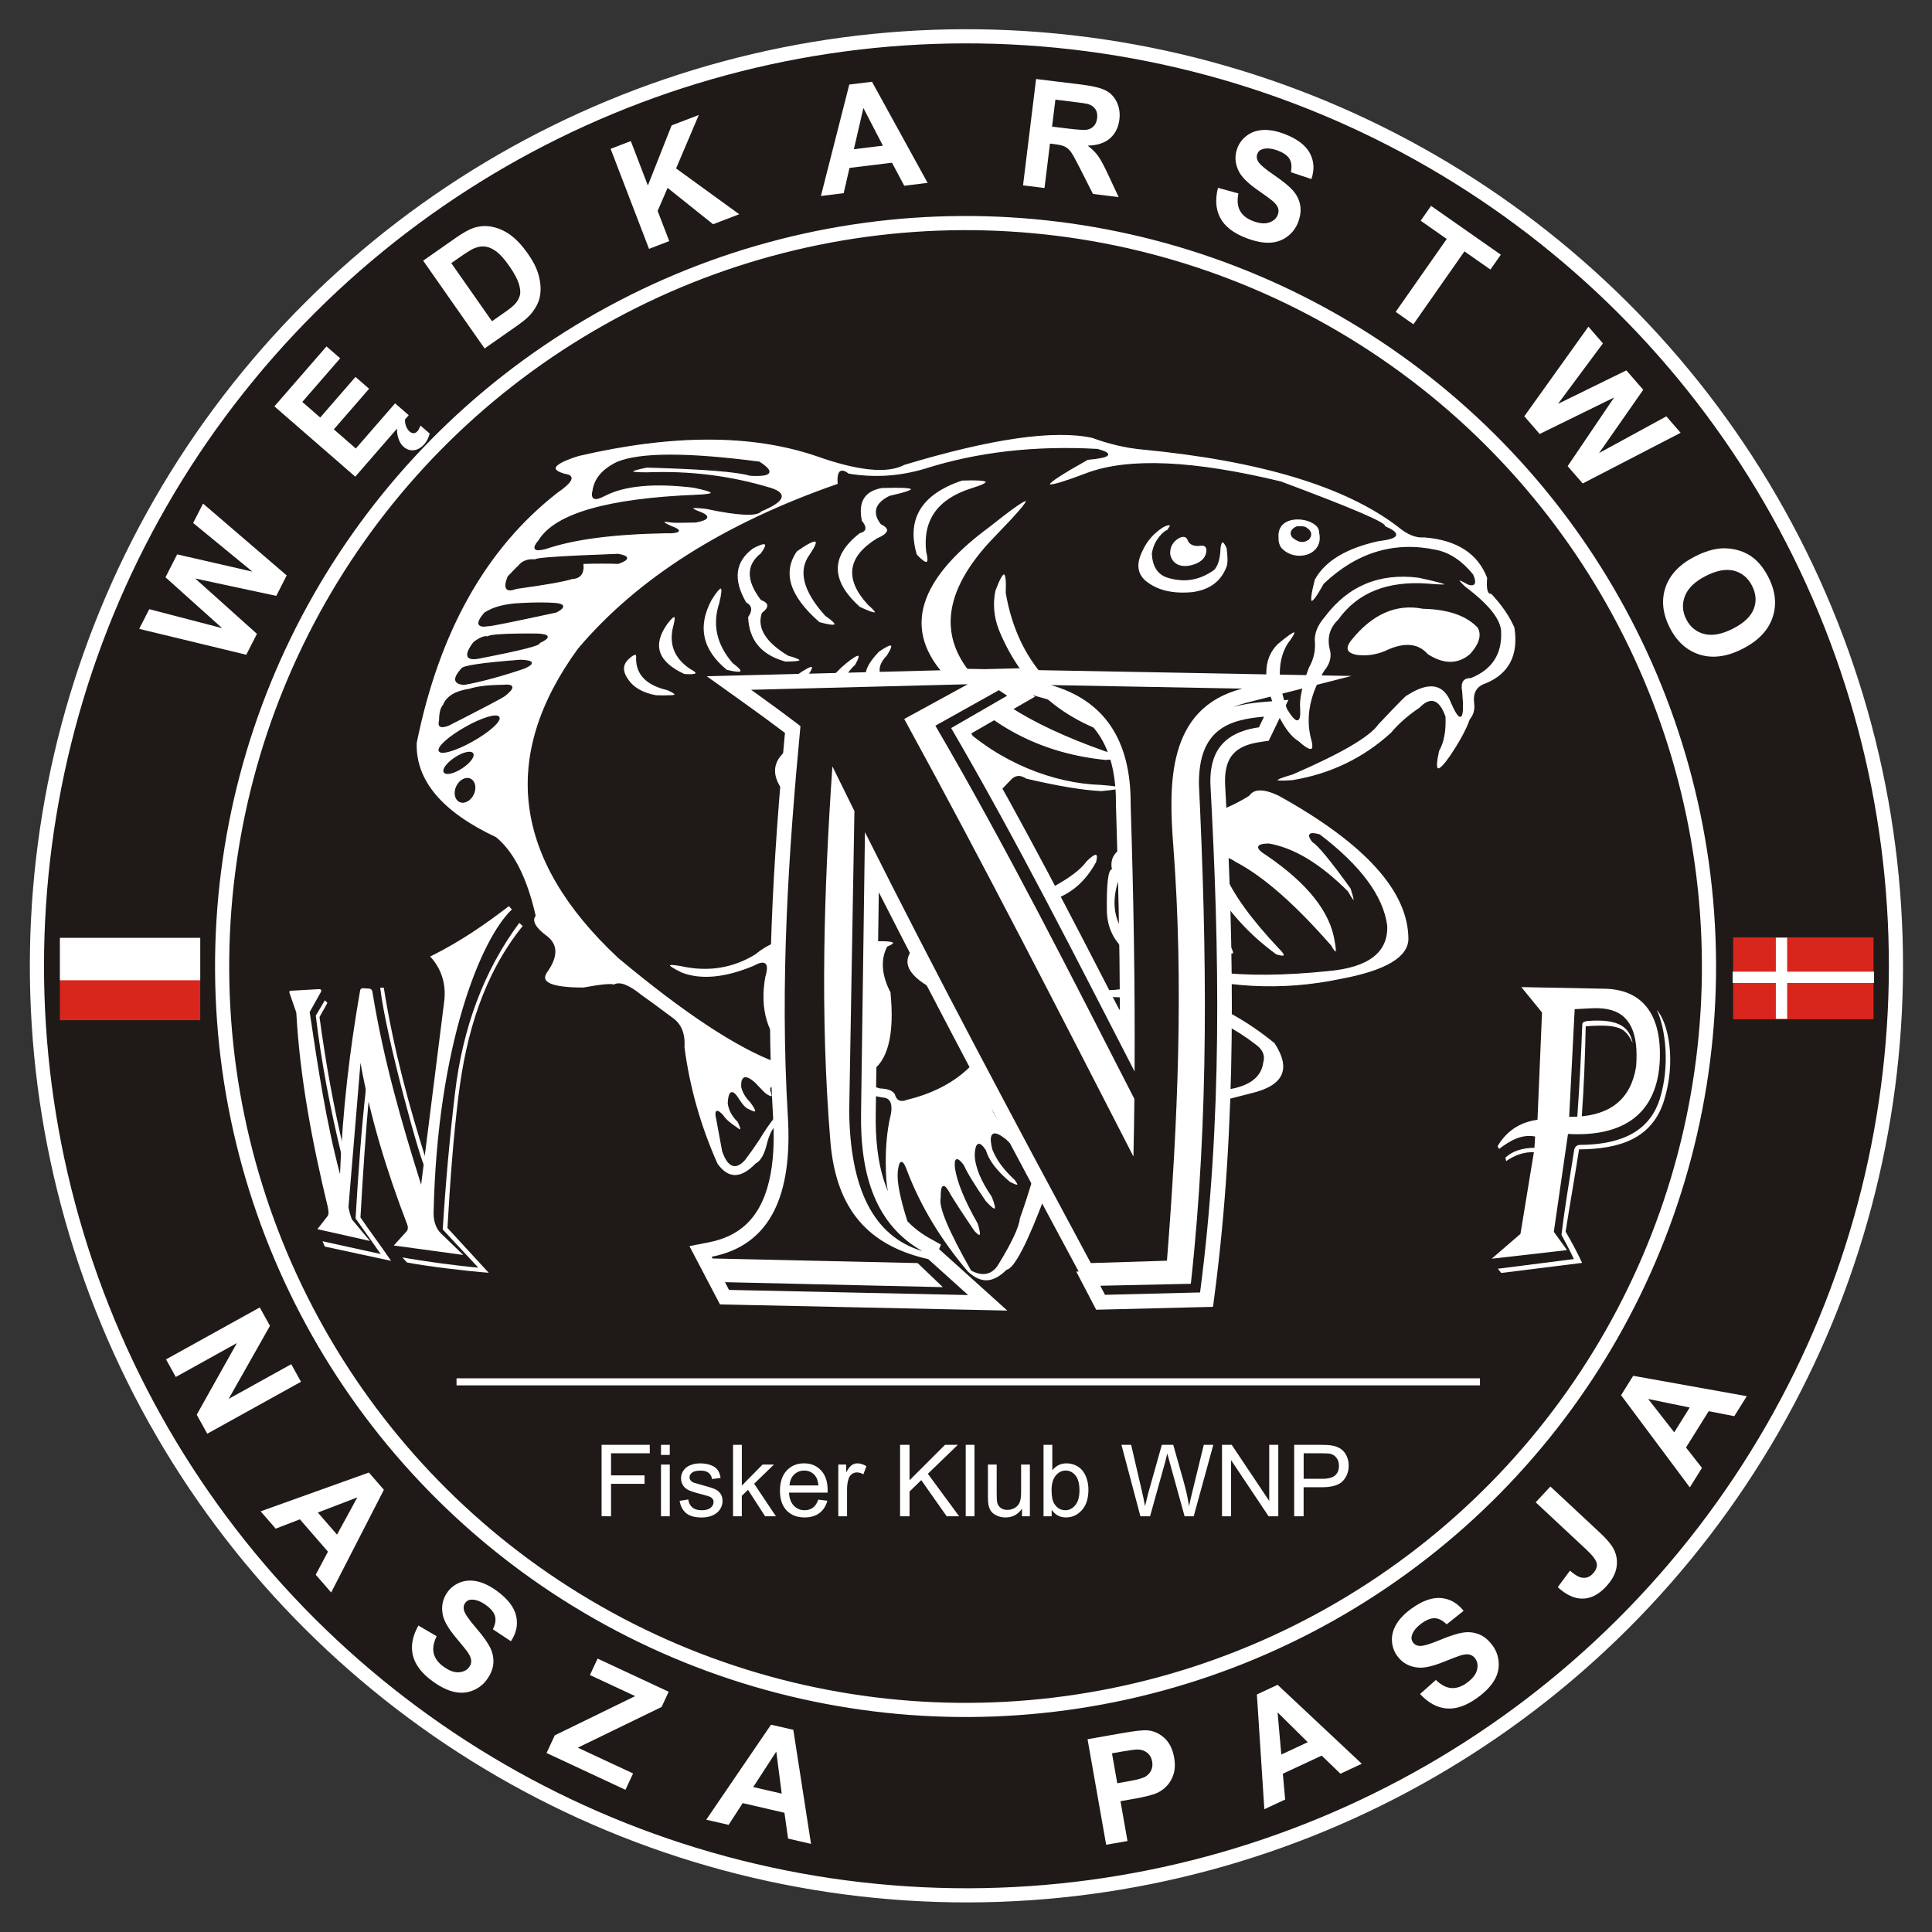
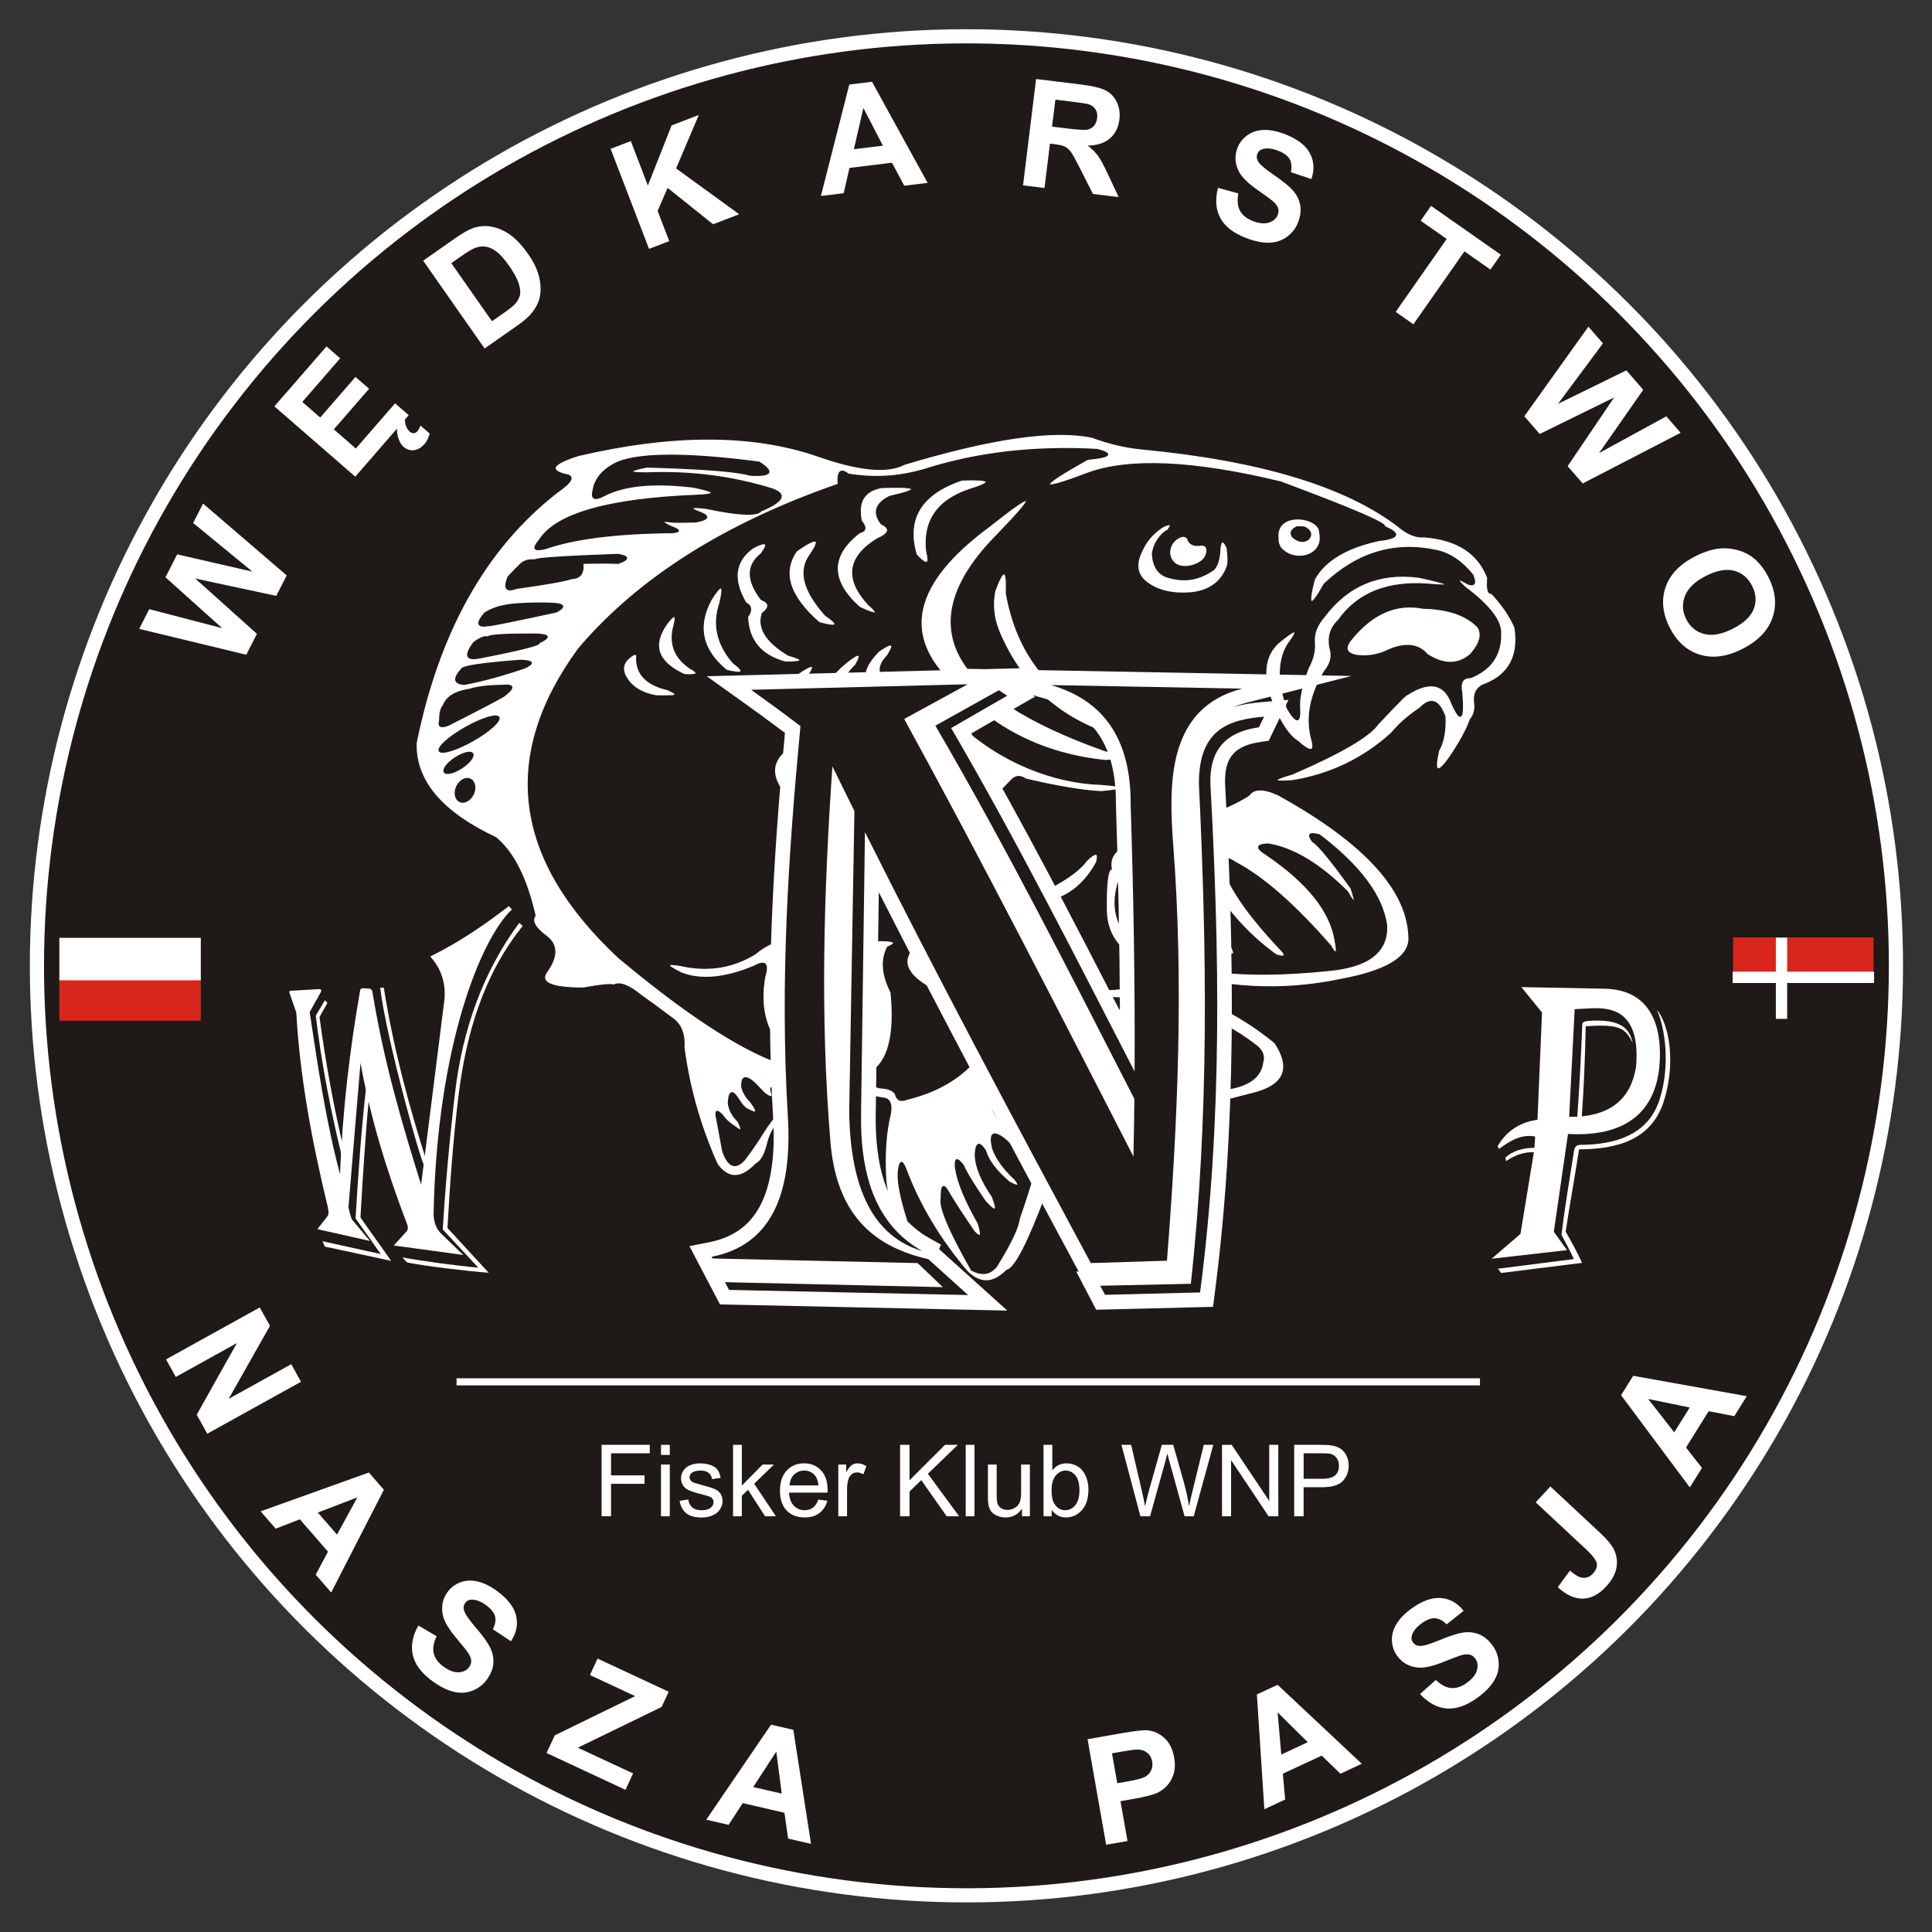
<svg xmlns="http://www.w3.org/2000/svg" version="1.1" id="Layer_1" x="0px" y="0px" viewBox="0 0 95.173 95.173" style="enable-background:new 0 0 95.173 95.173;" xml:space="preserve">
  <rect x="0" y="0" width="95.173" height="95.173" fill="#333333" stroke="none" />
  <style type="text/css">
	.st0{fill-rule:evenodd;clip-rule:evenodd;fill:#1F1A17;}
	.st1{fill:none;stroke:#1F1A17;stroke-width:0.053;stroke-miterlimit:10;}
	.st2{fill:none;stroke:#FFFFFF;stroke-width:0.697;stroke-miterlimit:10;}
	.st3{fill:#FFFFFF;}
	.st4{fill:none;stroke:#FFFFFF;stroke-width:0.348;stroke-miterlimit:10;}
	.st5{fill-rule:evenodd;clip-rule:evenodd;fill:#D9261C;}
	.st6{fill-rule:evenodd;clip-rule:evenodd;fill:#FFFFFF;}
	.st7{fill:none;stroke:#FFFFFF;stroke-width:0.557;stroke-miterlimit:10;}
</style>
  <g>
    <circle class="st0" cx="47.587" cy="47.586" r="45.778" />
    <circle class="st1" cx="47.587" cy="47.586" r="45.778" />
    <ellipse transform="matrix(0.924 -0.383 0.383 0.924 -14.588 21.833)" class="st2" cx="47.587" cy="47.587" rx="45.778" ry="45.778" />
-     <ellipse transform="matrix(1 -0.006 0.006 1 -0.308 0.31)" class="st2" cx="47.587" cy="47.587" rx="36.622" ry="36.622" />
    <path class="st3" d="M83.238,69.336l-2.047-0.421l1.284,1.643L83.238,69.336z M86.049,68.778l-0.615,0.984l-1.261-0.245   l-1.118,1.79l0.787,1.005l-0.599,0.959l-3.387-4.541l0.597-0.956L86.049,68.778z M75.65,74.006l0.725-0.778l2.444,2.279   c0.319,0.298,0.539,0.556,0.658,0.772c0.154,0.285,0.208,0.59,0.158,0.915c-0.049,0.326-0.225,0.651-0.528,0.975   c-0.355,0.381-0.735,0.575-1.141,0.582c-0.404,0.006-0.814-0.181-1.228-0.565l0.6-0.813c0.23,0.197,0.416,0.311,0.56,0.34   c0.217,0.045,0.406-0.019,0.566-0.191c0.162-0.173,0.227-0.343,0.194-0.508c-0.032-0.164-0.204-0.392-0.517-0.684L75.65,74.006z    M69.954,83.449l0.779-0.692c0.255,0.246,0.508,0.379,0.759,0.398c0.249,0.019,0.506-0.065,0.768-0.256   c0.277-0.202,0.445-0.413,0.499-0.633c0.056-0.22,0.027-0.408-0.087-0.565c-0.074-0.101-0.166-0.165-0.276-0.193   c-0.111-0.029-0.259-0.016-0.445,0.04c-0.126,0.037-0.402,0.143-0.826,0.314c-0.545,0.222-0.972,0.316-1.279,0.284   c-0.433-0.044-0.772-0.235-1.018-0.573c-0.158-0.218-0.244-0.465-0.259-0.745c-0.014-0.279,0.059-0.552,0.219-0.82   c0.161-0.267,0.404-0.52,0.733-0.759c0.537-0.39,1.025-0.565,1.467-0.528c0.442,0.039,0.811,0.249,1.111,0.632l-0.835,0.664   c-0.196-0.193-0.391-0.293-0.581-0.301c-0.191-0.008-0.408,0.076-0.651,0.252c-0.251,0.182-0.411,0.376-0.477,0.582   c-0.044,0.132-0.025,0.254,0.055,0.364c0.074,0.101,0.179,0.157,0.317,0.166c0.175,0.013,0.509-0.084,1-0.29   c0.492-0.205,0.876-0.328,1.154-0.369c0.278-0.04,0.54-0.01,0.788,0.091c0.247,0.102,0.468,0.287,0.664,0.557   c0.178,0.245,0.277,0.523,0.295,0.835c0.019,0.313-0.057,0.611-0.231,0.895c-0.173,0.285-0.445,0.562-0.816,0.832   c-0.54,0.392-1.045,0.569-1.516,0.53C70.794,84.124,70.356,83.886,69.954,83.449z M64.423,85.823l-1.487-1.468l0.182,2.077   L64.423,85.823z M67.084,86.886l-1.051,0.49l-0.925-0.892l-1.913,0.892l0.113,1.271l-1.025,0.478l-0.367-5.653l1.021-0.476   L67.084,86.886z M54.778,86.371l0.26,1.474l0.574-0.101c0.414-0.073,0.686-0.148,0.816-0.227c0.13-0.079,0.224-0.183,0.283-0.313   c0.058-0.13,0.074-0.271,0.047-0.425c-0.033-0.189-0.117-0.335-0.25-0.439c-0.132-0.103-0.287-0.155-0.462-0.156   c-0.13-0.002-0.384,0.031-0.761,0.098L54.778,86.371z M54.491,90.875l-0.917-5.198l1.684-0.297   c0.638-0.112,1.059-0.159,1.262-0.141c0.311,0.025,0.592,0.15,0.839,0.376c0.247,0.226,0.407,0.546,0.48,0.959   c0.056,0.319,0.046,0.598-0.032,0.836c-0.078,0.238-0.194,0.435-0.351,0.591c-0.156,0.155-0.323,0.269-0.5,0.341   c-0.242,0.094-0.6,0.183-1.076,0.267l-0.684,0.121l0.346,1.961L54.491,90.875z M38.509,88.356l-0.268-2.072l-1.135,1.748   L38.509,88.356z M39.952,90.832l-1.13-0.261l-0.179-1.272l-2.056-0.475l-0.694,1.071l-1.102-0.254l3.191-4.681l1.098,0.253   L39.952,90.832z M26.924,86.355l0.406-0.871l3.96-1.931l-2.229-1.039l0.378-0.81l3.502,1.633l-0.35,0.751l-4.126,2.005l2.722,1.269   l-0.376,0.806L26.924,86.355z M20.611,80.076l0.899,0.527c-0.155,0.319-0.203,0.6-0.144,0.845c0.059,0.243,0.218,0.461,0.481,0.651   c0.277,0.202,0.53,0.295,0.756,0.279c0.227-0.015,0.397-0.101,0.511-0.258c0.074-0.101,0.106-0.209,0.098-0.323   c-0.007-0.114-0.065-0.251-0.176-0.41c-0.074-0.109-0.26-0.338-0.554-0.688c-0.379-0.45-0.601-0.827-0.665-1.129   c-0.092-0.425-0.015-0.807,0.23-1.145c0.158-0.218,0.367-0.376,0.628-0.476c0.261-0.099,0.543-0.114,0.847-0.045   c0.304,0.071,0.62,0.224,0.948,0.462c0.537,0.39,0.854,0.8,0.955,1.232c0.099,0.432,0.014,0.849-0.257,1.251l-0.889-0.589   c0.123-0.246,0.158-0.462,0.106-0.646c-0.051-0.185-0.199-0.364-0.441-0.541c-0.251-0.182-0.484-0.274-0.701-0.273   c-0.139-0.001-0.249,0.054-0.329,0.165c-0.074,0.101-0.094,0.219-0.06,0.353c0.042,0.17,0.237,0.458,0.585,0.861   c0.347,0.404,0.583,0.732,0.707,0.983c0.124,0.252,0.176,0.511,0.157,0.778c-0.02,0.266-0.128,0.534-0.324,0.804   c-0.178,0.245-0.412,0.425-0.703,0.539c-0.292,0.115-0.599,0.134-0.923,0.057c-0.324-0.076-0.672-0.25-1.043-0.519   c-0.54-0.392-0.864-0.818-0.972-1.278C20.228,81.083,20.319,80.593,20.611,80.076z M16.602,75.597l1.001-1.834l-1.946,0.747   L16.602,75.597z M16.314,78.448l-0.761-0.876l0.603-1.135l-1.384-1.593l-1.191,0.459l-0.742-0.853l5.333-1.911l0.739,0.85   L16.314,78.448z M8.179,66.965l4.617-2.559l0.503,0.907l-2.035,3.598l3.083-1.709l0.48,0.866l-4.617,2.559l-0.519-0.936l1.979-3.53   L8.66,67.831L8.179,66.965z" />
    <path class="st3" d="M84.025,28.375c-0.532,0.271-0.873,0.601-1.023,0.986c-0.149,0.386-0.127,0.768,0.066,1.147   c0.192,0.378,0.487,0.62,0.884,0.723c0.396,0.103,0.866,0.017,1.412-0.261c0.539-0.274,0.88-0.598,1.027-0.968   c0.145-0.372,0.117-0.753-0.082-1.144c-0.2-0.392-0.495-0.639-0.886-0.742C85.032,28.013,84.567,28.099,84.025,28.375    M83.495,27.413c0.48-0.244,0.918-0.378,1.316-0.4c0.293-0.014,0.583,0.021,0.868,0.109c0.284,0.089,0.528,0.219,0.732,0.392   c0.274,0.23,0.508,0.536,0.703,0.919c0.353,0.693,0.421,1.357,0.203,1.992c-0.217,0.635-0.709,1.147-1.475,1.538   c-0.76,0.387-1.459,0.483-2.098,0.289c-0.638-0.195-1.134-0.637-1.486-1.327c-0.357-0.7-0.426-1.365-0.211-1.995   C82.264,28.3,82.747,27.794,83.495,27.413z M75.09,20.506l3.157-4.414l0.715,0.823l-2.214,2.98l3.369-1.65l0.831,0.956   l-2.175,3.117l3.314-1.808l0.704,0.81l-4.825,2.496l-0.742-0.853l2.289-3.382l-3.666,1.798L75.09,20.506z M68.753,15.363   l2.515-3.592l-1.283-0.898l0.512-0.732l3.436,2.406l-0.512,0.732l-1.28-0.896l-2.515,3.592L68.753,15.363z M60,9.253l1.005,0.276   c-0.068,0.348-0.041,0.632,0.079,0.853c0.12,0.22,0.33,0.389,0.633,0.505c0.32,0.123,0.588,0.148,0.802,0.074   c0.215-0.073,0.357-0.2,0.427-0.381c0.045-0.117,0.048-0.229,0.011-0.337c-0.036-0.109-0.128-0.226-0.276-0.351   c-0.1-0.086-0.339-0.259-0.714-0.521c-0.483-0.337-0.794-0.643-0.935-0.918c-0.199-0.387-0.224-0.776-0.074-1.166   c0.096-0.251,0.257-0.458,0.484-0.622c0.226-0.163,0.495-0.251,0.807-0.263c0.312-0.011,0.656,0.056,1.035,0.201   c0.62,0.238,1.032,0.552,1.242,0.943c0.208,0.392,0.233,0.816,0.075,1.275L63.59,8.483c0.055-0.27,0.033-0.488-0.065-0.651   c-0.097-0.165-0.286-0.301-0.566-0.408c-0.289-0.111-0.539-0.14-0.747-0.083c-0.135,0.035-0.227,0.117-0.276,0.244   c-0.045,0.117-0.034,0.236,0.033,0.356c0.085,0.154,0.347,0.381,0.788,0.68c0.44,0.301,0.753,0.556,0.938,0.767   c0.185,0.212,0.302,0.448,0.353,0.711c0.049,0.262,0.014,0.549-0.105,0.86c-0.108,0.282-0.288,0.517-0.54,0.703   c-0.252,0.186-0.544,0.285-0.876,0.294c-0.333,0.01-0.714-0.067-1.142-0.232c-0.623-0.239-1.046-0.566-1.27-0.983   C59.892,10.325,59.853,9.829,60,9.253z M51.826,6.237l0.782,0.096c0.507,0.062,0.827,0.081,0.959,0.053   c0.131-0.027,0.239-0.09,0.324-0.186c0.084-0.096,0.136-0.222,0.156-0.38c0.022-0.177-0.008-0.324-0.089-0.444   c-0.081-0.12-0.205-0.205-0.374-0.255C53.5,5.1,53.244,5.062,52.814,5.009L51.99,4.908L51.826,6.237z M50.396,9.131l0.643-5.239   l2.227,0.273c0.56,0.069,0.96,0.166,1.202,0.291c0.242,0.125,0.425,0.317,0.548,0.576c0.123,0.26,0.165,0.544,0.127,0.854   c-0.048,0.393-0.204,0.704-0.466,0.932c-0.262,0.227-0.628,0.346-1.096,0.356c0.213,0.162,0.384,0.332,0.513,0.51   c0.129,0.178,0.294,0.486,0.497,0.924l0.515,1.101l-1.265-0.155l-0.625-1.234c-0.222-0.441-0.376-0.72-0.463-0.838   c-0.087-0.118-0.184-0.203-0.292-0.257C52.356,7.171,52.181,7.13,51.937,7.1l-0.214-0.026l-0.269,2.187L50.396,9.131z    M43.493,7.176L42.532,5.32l-0.469,2.031L43.493,7.176z M45.696,9.009l-1.151,0.141l-0.604-1.134l-2.094,0.257l-0.286,1.244   l-1.122,0.138l1.398-5.49l1.119-0.137L45.696,9.009z M31.972,12.26L30.08,7.332l0.995-0.382l0.84,2.188l1.17-2.96l1.338-0.513   l-1.118,2.632l3.111,2.257l-1.287,0.494l-2.242-1.793l-0.491,1.134l0.572,1.489L31.972,12.26z M22.231,12.962l2.005,2.863   l0.651-0.456c0.244-0.171,0.411-0.307,0.5-0.411c0.116-0.134,0.192-0.276,0.227-0.426c0.034-0.15,0.012-0.343-0.064-0.578   c-0.077-0.234-0.232-0.52-0.466-0.854c-0.234-0.334-0.443-0.569-0.627-0.707c-0.185-0.138-0.365-0.22-0.541-0.245   c-0.177-0.026-0.359,0.001-0.547,0.08c-0.142,0.057-0.389,0.211-0.746,0.461L22.231,12.962z M20.846,12.841l1.596-1.117   c0.359-0.252,0.652-0.416,0.88-0.493c0.306-0.103,0.616-0.123,0.93-0.057c0.314,0.063,0.616,0.2,0.904,0.41   c0.287,0.211,0.573,0.518,0.857,0.924c0.249,0.355,0.42,0.693,0.511,1.013c0.112,0.39,0.136,0.752,0.071,1.087   c-0.047,0.254-0.171,0.512-0.371,0.775c-0.149,0.196-0.386,0.407-0.709,0.633l-1.642,1.15L20.846,12.841z M19.952,20.661   c-0.005,0.056-0.003,0.113,0.007,0.17c0.009,0.057,0.024,0.112,0.045,0.166c0.021,0.052,0.045,0.101,0.075,0.145   c0.029,0.045,0.063,0.084,0.099,0.115c0.059,0.052,0.124,0.08,0.192,0.084c0.069,0.003,0.135-0.032,0.2-0.106   c0.028-0.032,0.053-0.074,0.078-0.125c0.023-0.051,0.046-0.1,0.066-0.146l0.454,0.394c-0.06,0.215-0.143,0.384-0.248,0.504   c-0.089,0.102-0.178,0.179-0.271,0.229c-0.091,0.051-0.183,0.081-0.273,0.089c-0.091,0.009-0.178-0.001-0.261-0.031   c-0.084-0.029-0.161-0.075-0.232-0.136c-0.106-0.092-0.188-0.219-0.246-0.382c-0.059-0.162-0.085-0.335-0.08-0.517L19.952,20.661z    M17.501,23.481l-3.984-3.463l2.567-2.953l0.674,0.586L14.891,19.8l0.883,0.768l1.738-2l0.671,0.583l-1.738,2l1.084,0.943   l1.934-2.225l0.671,0.584L17.501,23.481z M12.132,32.253l-5.275-1.274l0.495-0.971l3.592,0.936l-2.792-2.506l0.575-1.129   l3.705,0.849l-2.917-2.395l0.487-0.956l4.121,3.539l-0.513,1.007l-3.993-0.855l3.04,2.726L12.132,32.253z" />
    <path class="st3" d="M64.219,72.848h0.91c0.301,0,0.515-0.056,0.641-0.168c0.126-0.112,0.189-0.27,0.189-0.473   c0-0.147-0.037-0.274-0.111-0.378c-0.075-0.105-0.172-0.174-0.294-0.207c-0.079-0.02-0.223-0.031-0.434-0.031h-0.9V72.848z    M63.753,74.694v-3.519h1.327c0.234,0,0.412,0.011,0.535,0.034c0.173,0.029,0.318,0.084,0.435,0.165   c0.116,0.08,0.211,0.194,0.282,0.339c0.071,0.146,0.106,0.306,0.106,0.48c0,0.299-0.095,0.553-0.285,0.76   c-0.191,0.206-0.535,0.31-1.032,0.31h-0.903v1.431H63.753z M60.198,74.694v-3.519h0.478l1.848,2.763v-2.763h0.447v3.519h-0.478   l-1.848-2.765v2.765H60.198z M56.178,74.694l-0.934-3.519h0.478l0.536,2.306c0.057,0.242,0.106,0.482,0.148,0.72   c0.09-0.376,0.143-0.592,0.159-0.65l0.669-2.376h0.562l0.504,1.781c0.126,0.442,0.217,0.857,0.274,1.245   c0.044-0.222,0.103-0.478,0.175-0.765l0.551-2.261h0.469l-0.965,3.519h-0.449l-0.741-2.681c-0.062-0.224-0.099-0.362-0.111-0.413   c-0.037,0.161-0.071,0.299-0.103,0.413l-0.746,2.681H56.178z M51.802,73.4c0,0.306,0.042,0.526,0.125,0.662   c0.136,0.223,0.32,0.334,0.552,0.334c0.189,0,0.352-0.082,0.49-0.247c0.138-0.164,0.206-0.408,0.206-0.733   c0-0.333-0.066-0.578-0.198-0.737c-0.132-0.158-0.292-0.238-0.479-0.238c-0.189,0-0.352,0.082-0.49,0.246   C51.871,72.852,51.802,73.09,51.802,73.4z M51.807,74.694h-0.401v-3.519h0.432v1.255c0.183-0.229,0.415-0.343,0.698-0.343   c0.157,0,0.306,0.032,0.446,0.095c0.14,0.063,0.255,0.152,0.346,0.266c0.09,0.115,0.161,0.252,0.212,0.415   c0.052,0.161,0.077,0.334,0.077,0.518c0,0.438-0.108,0.775-0.324,1.013c-0.215,0.238-0.475,0.357-0.778,0.357   c-0.301,0-0.537-0.125-0.708-0.377V74.694z M50.345,74.694v-0.374c-0.199,0.288-0.469,0.432-0.809,0.432   c-0.15,0-0.291-0.029-0.421-0.086c-0.13-0.057-0.227-0.13-0.29-0.217c-0.064-0.088-0.108-0.194-0.133-0.32   c-0.017-0.085-0.026-0.22-0.026-0.404v-1.579h0.432v1.413c0,0.226,0.009,0.378,0.026,0.456c0.028,0.114,0.085,0.202,0.173,0.268   c0.088,0.065,0.197,0.097,0.327,0.097c0.129,0,0.251-0.033,0.365-0.099c0.114-0.066,0.194-0.157,0.241-0.271   c0.048-0.115,0.071-0.281,0.071-0.498v-1.366h0.432v2.549H50.345z M47.573,74.694v-3.519h0.432v3.519H47.573z M44.339,74.694   v-3.519h0.466v1.745l1.748-1.745h0.631l-1.476,1.426l1.541,2.093h-0.614l-1.253-1.781l-0.576,0.562v1.219H44.339z M41.296,74.694   v-2.549h0.388v0.386c0.099-0.18,0.191-0.3,0.275-0.357c0.084-0.057,0.176-0.087,0.277-0.087c0.146,0,0.293,0.047,0.444,0.139   l-0.149,0.401c-0.105-0.063-0.211-0.094-0.316-0.094c-0.095,0-0.179,0.029-0.255,0.085c-0.075,0.057-0.129,0.136-0.161,0.237   c-0.048,0.153-0.072,0.321-0.072,0.504v1.335H41.296z M38.893,73.174h1.423c-0.019-0.214-0.074-0.375-0.163-0.482   c-0.138-0.166-0.316-0.25-0.535-0.25c-0.198,0-0.365,0.066-0.501,0.199C38.982,72.774,38.908,72.952,38.893,73.174z M40.311,73.873   l0.446,0.055c-0.07,0.261-0.201,0.464-0.391,0.608c-0.191,0.143-0.434,0.215-0.73,0.215c-0.373,0-0.669-0.115-0.886-0.344   c-0.219-0.229-0.328-0.551-0.328-0.966c0-0.429,0.111-0.762,0.331-0.999c0.221-0.237,0.507-0.356,0.859-0.356   c0.341,0,0.619,0.116,0.835,0.348c0.216,0.232,0.324,0.559,0.324,0.979c0,0.026-0.001,0.065-0.003,0.116h-1.901   c0.016,0.28,0.095,0.495,0.238,0.643c0.143,0.149,0.32,0.224,0.533,0.224c0.158,0,0.293-0.042,0.406-0.125   C40.157,74.188,40.246,74.056,40.311,73.873z M36.111,74.694v-3.519h0.433v2.007l1.022-1.036h0.559l-0.974,0.945l1.073,1.603H37.69   l-0.842-1.303l-0.305,0.293v1.01H36.111z M33.478,73.933l0.427-0.067c0.024,0.171,0.091,0.302,0.201,0.394   c0.109,0.091,0.262,0.137,0.46,0.137c0.198,0,0.346-0.041,0.442-0.121c0.096-0.081,0.144-0.176,0.144-0.284   c0-0.098-0.043-0.175-0.128-0.231c-0.059-0.039-0.206-0.087-0.442-0.146c-0.316-0.08-0.537-0.149-0.659-0.208   c-0.122-0.058-0.215-0.139-0.279-0.242c-0.063-0.103-0.095-0.217-0.095-0.342c0-0.114,0.026-0.219,0.079-0.315   c0.052-0.097,0.123-0.178,0.212-0.242c0.067-0.049,0.159-0.092,0.274-0.126c0.116-0.034,0.241-0.052,0.374-0.052   c0.2,0,0.375,0.029,0.527,0.087c0.152,0.057,0.263,0.135,0.335,0.234c0.072,0.099,0.121,0.23,0.148,0.395l-0.422,0.058   c-0.02-0.131-0.075-0.233-0.167-0.307c-0.092-0.074-0.222-0.111-0.39-0.111c-0.198,0-0.34,0.033-0.424,0.098   c-0.085,0.066-0.128,0.143-0.128,0.23c0,0.057,0.018,0.107,0.053,0.152c0.035,0.047,0.09,0.084,0.165,0.116   c0.043,0.016,0.17,0.052,0.382,0.11c0.306,0.082,0.519,0.148,0.639,0.201c0.121,0.052,0.216,0.128,0.285,0.227   c0.069,0.099,0.103,0.222,0.103,0.37c0,0.144-0.043,0.279-0.126,0.407c-0.084,0.127-0.206,0.225-0.364,0.295   c-0.158,0.07-0.338,0.104-0.537,0.104c-0.332,0-0.584-0.069-0.758-0.206C33.636,74.407,33.526,74.203,33.478,73.933z    M32.561,74.694v-2.549h0.433v2.549H32.561z M32.561,71.672v-0.497h0.433v0.497H32.561z M29.635,74.694v-3.519h2.374v0.415h-1.908   v1.09h1.651v0.415h-1.651v1.598H29.635z" />
    <line class="st4" x1="22.49" y1="68.071" x2="72.905" y2="68.071" />
    <rect x="2.924" y="48.193" class="st5" width="6.968" height="2.09" />
    <rect x="2.924" y="46.199" class="st6" width="6.968" height="2.09" />
-     <rect x="2.924" y="46.103" class="st1" width="6.968" height="4.181" />
-     <rect x="85.352" y="48.145" class="st5" width="6.968" height="2.09" />
    <rect x="85.351" y="46.151" class="st5" width="6.968" height="2.09" />
    <rect x="85.351" y="46.151" class="st1" width="6.968" height="4.085" />
    <line class="st7" x1="85.352" y1="48.145" x2="92.319" y2="48.145" />
    <line class="st7" x1="87.759" y1="50.191" x2="87.759" y2="46.19" />
    <path class="st6" d="M54.744,42.806c-0.115-0.64,0.267-1.069,1.146-1.289c3.007-1.05,4.887-1.833,5.642-2.348   c0.239-0.344,0.726-0.344,1.46,0c4.276,2.367,6.415,4.735,6.415,7.102c-0.029,0.907-1.146,1.565-3.351,1.976   c-2.902,0.611-5.804,0.458-8.706-0.458c-1.837-0.501-2.787-1.451-2.849-2.849C54.477,43.57,54.558,42.858,54.744,42.806z    M33.835,47.622c-1.057-0.219-1.143-0.114-0.257,0.314c0.958,0.367,2.148,0.254,3.572-0.34c0.551-0.308,0.725-0.134,0.523,0.523   c-0.284,1.618,0.104,2.897,1.166,3.836c0.486,0.564,0.305,0.688-0.544,0.373c-1.97-0.726-4.58-2.447-7.828-5.161   c-5.173-4.838-5.831-9.904-1.973-15.199c2.933-3.466,7.199-6.171,12.798-8.113c-0.052-0.633,0.114-0.8,0.5-0.5   c1.271,0.214,2.533,0.133,3.785-0.243c2.581-0.819,5.409-1.143,8.485-0.971c0.809,0.219,0.648,0.381-0.486,0.486   c-2.514,1.409-2.514,1.638,0,0.686c2.047-0.752,5.218-0.609,9.513,0.429c3.552,1.324,5.256,2.057,5.114,2.2   c0.819,0.343,0.724,0.571-0.286,0.686c-1.609,0.352-2.666,0.99-3.171,1.914c-0.352,1.371-0.19,1.447,0.486,0.229   c1.628-1.543,3.466-2.095,5.514-1.657c0.657,0.133,1.257,0.533,1.8,1.2c0.18,0.411,0.106,0.564-0.221,0.459   c-0.559-0.319-0.611-0.268-0.154,0.154c1.179,0.885,1.763,1.633,1.752,2.243c0.033,1.062-0.458,1.798-1.475,2.209   c-0.387-0.005-0.535,0.23-0.444,0.703c0.129,1.478-0.063,1.595-0.576,0.352c-0.391-0.783-1.086-0.859-2.086-0.229   c0.023-0.088-0.464,0.4-1.462,1.462c-0.426,0.61-1.833,1.431-4.221,2.463c-1.011,0.291-1.011,0.401,0,0.329   c1.878-0.306,3.509-1.089,4.891-2.35c0.353-0.43,0.82-0.841,1.402-1.232c0.524-0.545,0.934-0.401,1.23,0.43   c0.029,0.702-0.076,1.261-0.315,1.676c-0.248,1.089-0.057,1.184,0.572,0.287c0.491-0.731,0.82-1.337,0.987-1.82   c0.195-0.234,0.267-0.516,0.215-0.845c-0.052-0.478,0.134-0.783,0.558-0.917c1.164-0.485,1.641-1.41,1.43-2.776   c-0.243-0.563-0.629-1.126-1.157-1.689c-0.167,0.043-0.229-0.21-0.186-0.759c-0.462-1.217-1.505-1.89-3.129-2.018   c-0.395,0.038-0.819-0.134-1.272-0.515c-2.595-1.988-6.812-3.261-12.651-3.817c-0.79-0.076-1.6-0.267-2.428-0.571   c-1.887-0.406-4.976,0.038-9.269,1.333c-0.825,0.44-2.268,0.294-4.33-0.438c-3.179-1.079-7.083-1.079-11.711,0   c-1.267,0.4-1.486,0.711-0.657,0.933c0.495,0.067,0.362,0.362-0.4,0.886c-3.515,2.742-5.828,6.856-6.938,12.341   c-0.055,1.855,1.253,3.411,3.923,4.666c0.868,0.714,1.514,1.995,1.936,3.841c-0.191,0.267,0,0.61,0.572,1.03   c0.534,0.411,0.534,0.992,0,1.742c-0.37,0.53,0.231,0.796,1.805,0.797c0.892-0.163,1.393-0.21,1.503-0.143   c0.272-0.172,0.725,0,1.36,0.516c0.305,0.21,0.801,0.573,1.488,1.09c0.45,0.301,0.651,0.784,0.603,1.447   c0.261,1.984,0.805,3.902,1.632,5.755c0.543,0.762,1.181,0.762,1.914,0c0.259-0.129,0.454-0.477,0.583-1.045   c0.167-0.654,0.495-1.069,0.986-1.245c0.452-0.157,0.953-0.515,1.5-1.074c0.138-0.372,0.343-0.401,0.614-0.086   c0.195,0.324,0.457,0.324,0.786,0c0.205-0.234,0.514-0.267,0.929-0.1c0.124,0.143,0.438,0.248,0.943,0.315   c0.267,0.052,0.362,0.305,0.286,0.759c-0.229,0.911-0.305,2.004-0.228,3.278c0.071,0.74,0.266,1.484,0.586,2.231   c0.081,0.592,0.248,0.516,0.501-0.229c-0.358-1.128-0.515-1.93-0.472-2.408c0.067-0.631,0.21-0.63,0.429,0   c0.664,1.721,1.655,3.358,2.973,4.913c0.663,0.621,1.269,0.595,1.948-0.076c0.389-0.069,1.04-1.326,1.952-3.772   c0.712-2.127,1.943-3.359,3.695-3.695c1.625-0.117,3.754-0.524,6.386-1.222c1.628-0.381,2.019-1.219,1.171-2.514   c-2.571-2.095-5.218-2.971-7.942-2.628c-4.666,0.171-7.313,0.114-7.942-0.171c-1.943-1.038-1.943-1.866,0-2.485   c1.178-0.416,2.802-0.987,4.874-1.714c0.951-0.279,1.694-0.912,2.228-1.902c0.124-0.497-0.048-0.516-0.515-0.057   c-0.453,0.64-1.64,1.356-3.56,2.149c-1.892,0.35-3.438,0.96-4.639,1.831c-0.949,0.737-0.829,1.467,0.359,2.19   c0.647,0.631,1.441,0.832,2.384,0.602c0.883-0.067,1.241,0.239,1.074,0.918c-0.563,2.115-2.06,3.469-4.489,4.062   c-0.281,0.11-0.458,0.019-0.529-0.272c-0.11-0.186-0.362-0.286-0.758-0.301c-0.81-0.21-0.972-0.458-0.486-0.745   c0.896-0.53,1.239-1.852,1.029-3.967c-0.438-0.852-0.495-1.593-0.171-2.223c0.552-0.238,0.343-0.343-0.629-0.314   c-2.162,0.037-3.55,0.037-4.165,0c-0.525-0.087-1.107,0.133-1.745,0.658C36.158,47.622,35.043,47.831,33.835,47.622z M42.747,36.14   c0.858,0.005,0.877,0.153,0.057,0.444c-0.758,0.076-1.315,0.325-1.673,0.745c-0.172,0.344-0.095,0.344,0.229,0   c0.495-0.478,1.649-0.716,3.46-0.716c0.381,0.057,0.381,0.191,0,0.401c-0.429,0.067-1.029,0.382-1.802,0.945   c-0.329,0.339-0.248,0.42,0.243,0.243c1.196-0.706,2.307-1.107,3.331-1.203c0.539-0.043,0.591,0.191,0.157,0.702   c-0.4,0.473-1.029,0.974-1.887,1.504c-0.458,0.105-0.458,0.172,0,0.201c0.381-0.1,0.972-0.478,1.773-1.132   c0.253-0.358,0.381-0.286,0.386,0.215c-0.3,0.568-0.515,0.898-0.643,0.988c-0.224,0.253-0.171,0.306,0.157,0.157   c0.596-0.592,1.144-0.936,1.644-1.031c0.343-0.11,0.4,0.019,0.172,0.387c-1.091,0.917-1.948,1.373-2.388,1.662   c-0.44,0.278-0.62,0.282-1.044-0.057c-0.457-0.783-1.449-1.165-2.974-1.146c-0.605,0.014-1.22-0.057-1.844-0.215   c-1.411-0.764-1.411-1.604,0-2.521C40.44,36.484,41.322,36.293,42.747,36.14z M47.217,35.601c2.024,1.937,4.704,2.974,7.032,3.039   c1.393,0.11,1.393,0.229,0,0.358c-0.901-0.043-2.137-0.249-3.706-0.616c-0.286-0.196-0.534-0.172-0.744,0.072   c-1.37,1.461-2.639,2.482-3.808,3.064c-0.491,0.324-0.94,0.274-1.45-0.05c-0.604-0.661-0.974-1.098-1.423-1.323   c-0.389-0.231-1.008-0.231-1.856,0c-1.086,0.08-2.001-0.326-2.744-1.218c-0.557-0.778-0.476-1.451,0.243-2.018   c0.457-0.62,2.134-1.05,5.03-1.288C46.485,35.595,47.621,35.595,47.217,35.601z M49.176,31.024   c1.246,3.068,3.634,4.926,7.165,5.576c2.076,0.103,2.122-0.059,0.138-0.487c-3.982-0.973-6.285-3.276-6.909-6.909   c0.049-1.211-0.138-1.245-0.562-0.104C48.877,29.747,48.933,30.388,49.176,31.024z M54.465,37.464c1.339-0.079,1.339-0.236,0-0.473   c-7.82-2.765-9.611-6.303-5.373-10.614c2.083-2.144,1.957-2.287-0.378-0.431c-3.74,2.76-4.342,5.338-1.805,7.735   C48.891,35.895,51.41,37.156,54.465,37.464z M43.273,32.091c0.694-0.487,0.839-0.415,0.437,0.215   c-0.58,0.596-0.444,1.128,0.407,1.595c0.736,0.18,0.721,0.307-0.044,0.378C42.444,33.961,42.177,33.231,43.273,32.091z    M41.674,32.649c0.661-0.53,0.819-0.492,0.474,0.113c-0.849,0.799-0.731,1.503,0.355,2.114c0.792,0.148,0.74,0.267-0.155,0.356   C40.381,34.768,40.156,33.907,41.674,32.649z M39.257,33.22c0.866-0.605,1.002-0.509,0.407,0.286   c-0.486,0.6-0.282,1.176,0.61,1.727c0.654,0.225,0.582,0.336-0.215,0.334C38.629,34.895,38.362,34.112,39.257,33.22z    M35.788,33.019c-1.214-0.995-1.468-2.152-0.761-3.472c0.517-0.829,0.66-0.77,0.429,0.178c-0.347,1.039-0.128,2.014,0.658,2.924   C36.729,33.105,36.621,33.229,35.788,33.019z M38.685,32.616c-1.194-0.325-1.814-1.066-1.858-2.223   c0.227-0.321,0.197-0.553-0.089-0.696c-0.668-1.15-0.551-2.052,0.348-2.707c0.67-0.352,0.808-0.256,0.414,0.288   c-0.72,0.559-0.72,1.312,0,2.256c0.415,0.157,0.432,0.383,0.051,0.68c-0.236,0.718,0.192,1.405,1.282,2.061   C39.655,32.505,39.606,32.618,38.685,32.616z M40.668,30.314c-1.084-1.206-1.337-2.201-0.759-2.985   c0.568-0.837,0.344-0.899-0.673-0.187c-0.735,1.062-0.363,2.239,1.117,3.53C41.279,30.926,41.385,30.807,40.668,30.314z    M45.651,27.173c-0.172-1.534,0.553-2.561,2.175-3.082c1.14-0.349,0.992-0.497-0.443-0.444c-2.017,0.683-2.766,1.911-2.246,3.683   C45.651,27.88,45.823,27.828,45.651,27.173z M42.34,29.917c-1.46-1.316-1.46-2.541,0-3.675c0.322-0.076,0.353-0.267,0.093-0.573   c-0.2-0.948,0.134-1.499,1.001-1.654c1.823-0.06,1.954,0.086,0.393,0.437c-0.701,0.351-0.839,0.802-0.415,1.354   c0.479,0.229,0.41,0.477-0.207,0.745c-1.44,0.893-1.583,1.967-0.429,3.223C43.359,30.28,43.214,30.328,42.34,29.917z    M69.884,28.433c-1.94-0.244-3.487,0.401-4.64,1.935c-0.379,0.433-0.544,0.87-0.494,1.312c0.024,0.409-0.076,0.813-0.3,1.211   c-0.335,0.892-0.477,1.567-0.427,2.026c0.037,0.722-0.162,0.722-0.599,0c-0.468-1.294-0.468-2.344,0-3.149   c0.624-0.84,0.457-0.859-0.5-0.057c-0.761,0.753-0.761,1.915,0,3.484c0.331,0.68,0.674,1.126,1.027,1.339   c0.629,0.563,0.848,0.516,0.658-0.143c-0.273-1.053-0.06-2.162,0.642-3.327c0.3-0.36,0.391-0.735,0.271-1.125   c-0.122-0.547,0.019-1.014,0.422-1.398c0.942-1.325,2.412-1.913,4.41-1.764C71.636,28.891,71.479,28.777,69.884,28.433z    M66.833,32.286c-0.511-0.095-0.612-0.344-0.301-0.746c1.045-1.31,2.234-1.836,3.566-1.578c1.251,0.029,2.158,0.344,2.721,0.947   c0.205,0.378,0.076,0.823-0.387,1.334c-0.611,0.516-1.318,0.516-2.119,0c-0.468-0.545-1.165-0.593-2.091-0.143   C67.768,32.286,67.305,32.348,66.833,32.286z M33.989,32.916c0.482,0.255,0.388,0.36-0.282,0.313   c-1.323-0.608-1.611-1.441-0.863-2.499c0.385-0.505,0.503-0.475,0.356,0.09C32.96,31.693,33.223,32.391,33.989,32.916z    M31.36,32.455c0.043-0.297-0.096-0.297-0.417,0c-0.306,0.29-0.306,0.643,0,1.057c0.27,0.388,0.728,0.643,1.372,0.763   c0.328,0.01,0.517,0.01,0.567,0c0.498,0.014,0.498-0.086,0-0.302C31.877,33.74,31.37,33.235,31.36,32.455z M57.298,25.942   c0.187-0.089,0.302-0.115,0.345-0.079c0.043,0.036-0.022,0.099-0.122,0.26c-0.218,0.097-0.357,0.275-0.489,0.461   c-0.132,0.186-0.221,0.417-0.266,0.692c0.038,0.625,0.282,1.018,0.782,1.165c0.877,0.258,1.575,0.083,2.248-0.386   c0.187-0.204,0.288-0.557,0.302-1.059c0.055-0.404,0.173-0.404,0.353,0c0.058,0.454,0.058,0.759,0,0.915   c-0.269,0.735-0.835,1.163-1.698,1.283c-1,0.096-1.784-0.096-2.352-0.577c-0.415-0.372-0.46-0.874-0.137-1.506   C56.476,26.636,56.821,26.246,57.298,25.942z M59.451,27.193c0.036-0.276-0.1-0.384-0.409-0.324   c-0.286,0.012-0.464-0.096-0.535-0.324c-0.091-0.144-0.239-0.163-0.445-0.058c-0.306,0.179-0.455,0.446-0.445,0.802   c0.107,0.597,0.675,0.776,1.361,0.482C59.113,27.692,59.386,27.571,59.451,27.193z M63.873,25.96   c-0.182,0.08-0.364,0.245-0.21,0.476h0l0.002,0.002h0c0.11,0.111,0.373,0.296,0.614,0.214l0.074-0.031   c-0.027,0.011,0.091-0.036,0.113-0.068c0.049-0.056,0.11-0.166,0.098-0.258h-0.002l-0.006-0.046   c-0.024-0.076-0.112-0.185-0.182-0.213v0c-0.015-0.013-0.058-0.051-0.074-0.051c-0.017-0.017-0.13-0.032-0.166-0.033v0   c-0.037,0-0.099,0.006-0.132,0.001l0.001-0.001C63.966,25.952,63.903,25.941,63.873,25.96z M49.997,58.098   c-0.534-0.489-0.896-0.984-1.087-1.482c-0.205-0.821,0.01-0.974,0.643-0.458c0.453,0.429,0.871,0.859,1.288,1.288   c0.18,0.154,0.18,0.374,0,0.66c-0.207,0.678-0.415,1.315-0.626,1.911c-0.044,0.438-0.415,1.221-1.113,2.35   c-0.31,0.411-0.725,0.478-1.246,0.201c-1.107-1.95-1.603-3.136-1.489-3.557c-0.014-0.698,0.134-0.746,0.444-0.143   c0.277,0.454,0.668,1.052,1.174,1.793c0.334,0.363,0.401,0.229,0.2-0.402c-0.639-1.119-1.012-2.027-1.117-2.725   c-0.052-0.492,0.076-0.535,0.387-0.129c0.166,0.377,0.526,0.968,1.08,1.771c0.524,0.585,0.638,0.506,0.343-0.236   c-0.55-0.797-0.829-1.489-0.836-2.076c0.033-0.585,0.2-0.649,0.5-0.193c0.141,0.491,0.534,1.012,1.179,1.561   C50.164,58.475,50.256,58.431,49.997,58.098z M48.881,54.603c-0.133-0.54,0-0.592,0.4-0.158c1.463,1.289,2.154,1.91,2.073,1.862   c0.253,0.174,0.276,0.392,0.072,0.652c-0.2,0.27-0.486,0.181-0.858-0.265C49.577,55.721,49.015,55.024,48.881,54.603z    M49.896,54.632c-0.534-0.563-0.439-0.726,0.286-0.487c1.02,0.367,1.849,0.687,2.488,0.96c0.343,0.1,0.343,0.267,0,0.501   c-0.167,0.134-0.343,0.267-0.529,0.401c-0.09,0.081-0.267,0.019-0.529-0.186C50.907,55.434,50.335,55.038,49.896,54.632z    M58.432,51.879c1.248,0.105,1.219-0.038-0.086-0.428c-0.819-0.362-1.981-0.648-3.485-0.857c-0.8-0.2-0.8-0.305,0-0.314   c0.554-0.069,1.035-0.069,1.442,0c0.544,0.013,0.563-0.117,0.057-0.389c-0.67-0.136-1.307-0.21-1.91-0.222   c-0.546-0.136-0.515-0.315,0.093-0.537c2.946,0.071,5.373,0.848,7.279,2.328c0.36,0.249,0.487,0.545,0.379,0.889   c-0.11,0.822-0.883,1.274-2.317,1.357c-0.752-0.001-1.453,0.144-2.105,0.438c-0.19,0.148-0.571,0.172-1.143,0.071   c-0.938,0.024-1.886,0.267-2.844,0.73c-0.176,0.229-0.419,0.229-0.729,0c-1.5-0.663-2.343-1.069-2.529-1.217   c-0.514-0.391-0.4-0.649,0.343-0.773c0.681,0.105,1.067,0.229,1.157,0.372c0.684,0.384,0.762,0.305,0.236-0.236   c-0.317-0.098-0.505-0.143-0.565-0.136c-0.324-0.119-0.286-0.229,0.114-0.329c1.367-0.014,2.877,0.153,4.53,0.501   c0.8,0.091,0.8-0.019,0-0.329c-0.7-0.191-1.6-0.344-2.701-0.458c-0.61-0.033-0.61-0.134,0-0.301c0.443-0.038,0.838-0.038,1.186,0   c0.505,0.019,0.476-0.076-0.086-0.286c-0.681-0.153-1.124-0.21-1.329-0.172c-0.495-0.129-0.495-0.248,0-0.358   C55.83,51.347,57.5,51.566,58.432,51.879z M37.724,53.897c-0.018,0.002-0.206-0.186-0.562-0.562   c-0.441-0.384-0.648-0.315-0.622,0.208c0.057,0.253,0.2,0.497,0.429,0.731c0.367,0.487,0.343,0.621-0.071,0.401   c-0.158-0.052-0.325-0.219-0.501-0.501c-0.312-0.514-0.486-0.459-0.522,0.165c0.04,0.33,0.2,0.63,0.479,0.903   c0.215,0.427,0.181,0.525-0.1,0.294c-0.319-0.208-0.534-0.401-0.644-0.58c-0.311-0.336-0.41-0.267-0.296,0.206   c0.038,0.21,0.133,0.725,0.286,1.546c0.272,0.773,0.629,0.916,1.072,0.43c0.243-0.32,0.476-0.649,0.7-0.988   c0.581-0.955,1.01-1.47,1.286-1.546c0.438-0.253,0.781-0.477,1.029-0.673c0.343-0.501,0.114-0.821-0.686-0.96   c-0.453-0.157-0.61,0.019-0.472,0.53c0.199,0.233,0.168,0.287-0.092,0.162c-0.004-0.068-0.1-0.1-0.29-0.097   c-0.169-0.041-0.219,0.038-0.15,0.236C38.1,54.065,38.009,54.097,37.724,53.897z M39.011,47.123c0.864-0.1,1.011,0.038,0.444,0.416   c-0.358,0.588-0.324,0.727,0.1,0.416c0.639-0.373,0.801-0.249,0.487,0.373c-0.157,0.148-0.324,0.401-0.501,0.76   c-0.134,0.129-0.172,0.44-0.114,0.932c0.1,0.425,0.191,0.401,0.272-0.072c0.148-0.664,0.458-1.166,0.93-1.505   c0.618-0.413,0.859-0.172,0.723,0.723c-0.203,0.705-0.373,1.176-0.509,1.413c-0.205,0.535-0.115,0.574,0.272,0.115   c0.51-0.64,0.821-1.071,0.93-1.29c0.21-0.401,0.363-0.401,0.458,0c0.11,0.683-0.076,1.434-0.558,2.251   c-0.549,0.846-0.458,0.937,0.272,0.272c0.267-0.325,0.4-0.516,0.4-0.573c0.264-0.335,0.364-0.288,0.302,0.142   c-0.076,0.477-0.419,0.993-1.029,1.546c-0.3,0.348-0.781,0.267-1.444-0.243c-1.434-1.103-2.192-2.367-2.273-3.795   c-0.133-0.454,0.019-1.012,0.457-1.675C38.714,47.244,38.841,47.175,39.011,47.123z M55.065,43.555   c0.32-0.903,0.496-0.879,0.529,0.072c-0.124,0.999-0.095,1.529,0.086,1.591c0.324,0.841,0.458,0.841,0.401,0   c-0.024-0.884,0.019-1.299,0.129-1.247c0.253-0.454,0.42-0.382,0.501,0.215c-0.024,1.127,0.362,1.93,1.159,2.408   c0.515,0.095,0.591-0.038,0.229-0.401c-0.544-0.569-0.782-1.223-0.715-1.964c0.095-0.516,0.286-0.516,0.572,0   c0.582,1.123,1.393,2.007,2.432,2.652c0.434,0.244,0.496,0.115,0.186-0.387c-0.715-0.908-1.183-1.835-1.402-2.781   c-0.071-0.578,0.095-0.631,0.501-0.158c0.825,1.381,1.889,2.542,3.19,3.483c0.486,0.153,0.534,0.038,0.143-0.344   c-1.345-1.429-2.232-2.656-2.661-3.684c-0.27-0.762-0.095-0.936,0.523-0.523c1.347,0.704,2.909,2.073,4.685,4.106   c0.269,0.475,0.343,0.401,0.222-0.222c-0.217-1.455-1.345-2.876-3.384-4.264c-0.548-0.339-0.515-0.516,0.1-0.53   c1.24,0.21,2.537,0.994,3.892,2.351c0.363,0.65,0.426,0.598,0.172-0.172c-0.992-1.376-1.622-2.141-1.889-2.293   c-0.284-0.366-0.172-0.478,0.336-0.336c2.008,1.532,3.11,3.018,3.306,4.459c0.062,1.305-0.897,2.047-2.879,2.224   c-4.286,0.442-7.379,0.067-9.278-1.123C55.065,45.878,54.703,44.835,55.065,43.555z M33.074,25.714c0.076,0.019,0.476,0.019,1.2,0   c0.612-0.117,0.705-0.267,0.279-0.451c-0.655-0.241-0.581-0.315,0.222-0.222c1.61,0.339,2.515,0.382,2.715,0.129   c1.129-0.472,1.296-0.84,0.5-1.102c-1.958-0.601-4.001-0.859-6.13-0.773c-0.953,0-0.953-0.096,0-0.286   c2.763,0.076,4.458,0.21,5.087,0.401c1.069,0.062,1.219-0.153,0.452-0.644c-3.5-0.458-5.823-0.458-6.968,0   c-0.719,0.339-1.124,0.802-1.215,1.389c-0.11,0.429,0.076,0.515,0.557,0.258c0.976-0.511,2.439-0.649,4.387-0.415   c1.134,0.229,1.181,0.363,0.143,0.401c-4.353,0.176-6.935,0.916-7.745,2.219c-0.357,0.42-0.248,0.553,0.329,0.401   c1.352-0.469,3.31-0.727,5.873-0.775c0.143,0,0.248,0,0.314,0c0.459-0.033,0.459-0.134,0-0.301   C32.56,25.714,32.56,25.638,33.074,25.714z M28.177,28.499c0.414-0.019,0.592-0.268,0.534-0.746c0.75-0.019,1.33-0.019,1.742,0   c0.553-0.196,0.553-0.344,0-0.444c-2.743,0.1-4.103,0.191-4.079,0.272c-0.384-0.036-0.668,0.076-0.851,0.337   c0.04-0.06-0.125,0.104-0.494,0.494c-0.229,0.574-0.095,0.765,0.401,0.574C26.879,28.786,27.795,28.624,28.177,28.499z    M24.055,30.822c-0.549,0.091-0.611-0.115-0.186-0.617c0.415-0.282,1.011-0.44,1.789-0.473c0.698-0.038,1.279-0.038,1.742,0   c0.425,0.053,0.425,0.191,0,0.416C25.257,30.612,24.142,30.836,24.055,30.822z M23.338,31.651c-0.482,0.645-0.381,0.898,0.3,0.759   c2.06-0.401,3.032-0.65,2.918-0.745c0.567-0.258,0.532-0.403-0.1-0.43c-1.535-0.01-2.346,0.038-2.431,0.143   C23.896,31.326,23.643,31.417,23.338,31.651z M22.737,32.955c-0.424,0.473-0.381,0.726,0.129,0.759   c0.844-0.153,1.831-0.42,2.961-0.802c0.52-0.234,0.458-0.363-0.186-0.387C23.767,32.668,22.799,32.811,22.737,32.955z M22.1,35.72   c-0.386,0.153-0.534,0.076-0.443-0.229c-0.001-0.364,0.062-0.615,0.189-0.755c0.164-0.418,0.591-0.678,1.279-0.78   c0.41-0.127,0.943-0.191,1.601-0.193c0.605-0.064,0.648,0.105,0.129,0.508C24.706,34.379,23.787,34.862,22.1,35.72z M23.293,36.492   c0.811-0.458,1.386-0.977,1.284-1.158c-0.102-0.181-0.843,0.044-1.654,0.503c-0.811,0.459-1.386,0.977-1.284,1.158   C21.741,37.176,22.482,36.951,23.293,36.492z M22.422,37.33c-0.387,0.253-0.627,0.57-0.536,0.708   c0.09,0.138,0.477,0.045,0.864-0.208c0.387-0.253,0.627-0.57,0.536-0.708C23.195,36.984,22.809,37.077,22.422,37.33z    M23.169,38.382c-0.225-0.107-0.524,0.054-0.669,0.358c-0.145,0.305-0.079,0.638,0.146,0.745c0.225,0.107,0.524-0.054,0.669-0.358   C23.459,38.822,23.394,38.489,23.169,38.382z M62.958,26.513c-0.14-1.388,2.087-1.053,2.049-0.281   c0.272,1.164-1.25,1.551-1.927,0.749C63.008,26.862,62.944,26.699,62.958,26.513z" />
    <path class="st1" d="M54.744,42.806c-0.115-0.64,0.267-1.069,1.146-1.289c3.007-1.05,4.887-1.833,5.642-2.348   c0.239-0.344,0.726-0.344,1.46,0c4.276,2.367,6.415,4.735,6.415,7.102c-0.029,0.907-1.146,1.565-3.351,1.976   c-2.902,0.611-5.804,0.458-8.706-0.458c-1.837-0.501-2.787-1.451-2.849-2.849C54.477,43.57,54.558,42.858,54.744,42.806z    M33.835,47.622c-1.057-0.219-1.143-0.114-0.257,0.314c0.958,0.367,2.148,0.254,3.572-0.34c0.551-0.308,0.725-0.134,0.523,0.523   c-0.284,1.618,0.104,2.897,1.166,3.836c0.486,0.564,0.305,0.688-0.544,0.373c-1.97-0.726-4.58-2.447-7.828-5.161   c-5.173-4.838-5.831-9.904-1.973-15.199c2.933-3.466,7.199-6.171,12.798-8.113c-0.052-0.633,0.114-0.8,0.5-0.5   c1.271,0.214,2.533,0.133,3.785-0.243c2.581-0.819,5.409-1.143,8.485-0.971c0.809,0.219,0.648,0.381-0.486,0.486   c-2.514,1.409-2.514,1.638,0,0.686c2.047-0.752,5.218-0.609,9.513,0.429c3.552,1.324,5.256,2.057,5.114,2.2   c0.819,0.343,0.724,0.571-0.286,0.686c-1.609,0.352-2.666,0.99-3.171,1.914c-0.352,1.371-0.19,1.447,0.486,0.229   c1.628-1.543,3.466-2.095,5.514-1.657c0.657,0.133,1.257,0.533,1.8,1.2c0.18,0.411,0.106,0.564-0.221,0.459   c-0.559-0.319-0.611-0.268-0.154,0.154c1.179,0.885,1.763,1.633,1.752,2.243c0.033,1.062-0.458,1.798-1.475,2.209   c-0.387-0.005-0.535,0.23-0.444,0.703c0.129,1.478-0.063,1.595-0.576,0.352c-0.391-0.783-1.086-0.859-2.086-0.229   c0.023-0.088-0.464,0.4-1.462,1.462c-0.426,0.61-1.833,1.431-4.221,2.463c-1.011,0.291-1.011,0.401,0,0.329   c1.878-0.306,3.509-1.089,4.891-2.35c0.353-0.43,0.82-0.841,1.402-1.232c0.524-0.545,0.934-0.401,1.23,0.43   c0.029,0.702-0.076,1.261-0.315,1.676c-0.248,1.089-0.057,1.184,0.572,0.287c0.491-0.731,0.82-1.337,0.987-1.82   c0.195-0.234,0.267-0.516,0.215-0.845c-0.052-0.478,0.134-0.783,0.558-0.917c1.164-0.485,1.641-1.41,1.43-2.776   c-0.243-0.563-0.629-1.126-1.157-1.689c-0.167,0.043-0.229-0.21-0.186-0.759c-0.462-1.217-1.505-1.89-3.129-2.018   c-0.395,0.038-0.819-0.134-1.272-0.515c-2.595-1.988-6.812-3.261-12.651-3.817c-0.79-0.076-1.6-0.267-2.428-0.571   c-1.887-0.406-4.976,0.038-9.269,1.333c-0.825,0.44-2.268,0.294-4.33-0.438c-3.179-1.079-7.083-1.079-11.711,0   c-1.267,0.4-1.486,0.711-0.657,0.933c0.495,0.067,0.362,0.362-0.4,0.886c-3.515,2.742-5.828,6.856-6.938,12.341   c-0.055,1.855,1.253,3.411,3.923,4.666c0.868,0.714,1.514,1.995,1.936,3.841c-0.191,0.267,0,0.61,0.572,1.03   c0.534,0.411,0.534,0.992,0,1.742c-0.37,0.53,0.231,0.796,1.805,0.797c0.892-0.163,1.393-0.21,1.503-0.143   c0.272-0.172,0.725,0,1.36,0.516c0.305,0.21,0.801,0.573,1.488,1.09c0.45,0.301,0.651,0.784,0.603,1.447   c0.261,1.984,0.805,3.902,1.632,5.755c0.543,0.762,1.181,0.762,1.914,0c0.259-0.129,0.454-0.477,0.583-1.045   c0.167-0.654,0.495-1.069,0.986-1.245c0.452-0.157,0.953-0.515,1.5-1.074c0.138-0.372,0.343-0.401,0.614-0.086   c0.195,0.324,0.457,0.324,0.786,0c0.205-0.234,0.514-0.267,0.929-0.1c0.124,0.143,0.438,0.248,0.943,0.315   c0.267,0.052,0.362,0.305,0.286,0.759c-0.229,0.911-0.305,2.004-0.228,3.278c0.071,0.74,0.266,1.484,0.586,2.231   c0.081,0.592,0.248,0.516,0.501-0.229c-0.358-1.128-0.515-1.93-0.472-2.408c0.067-0.631,0.21-0.63,0.429,0   c0.664,1.721,1.655,3.358,2.973,4.913c0.663,0.621,1.269,0.595,1.948-0.076c0.389-0.069,1.04-1.326,1.952-3.772   c0.712-2.127,1.943-3.359,3.695-3.695c1.625-0.117,3.754-0.524,6.386-1.222c1.628-0.381,2.019-1.219,1.171-2.514   c-2.571-2.095-5.218-2.971-7.942-2.628c-4.666,0.171-7.313,0.114-7.942-0.171c-1.943-1.038-1.943-1.866,0-2.485   c1.178-0.416,2.802-0.987,4.874-1.714c0.951-0.279,1.694-0.912,2.228-1.902c0.124-0.497-0.048-0.516-0.515-0.057   c-0.453,0.64-1.64,1.356-3.56,2.149c-1.892,0.35-3.438,0.96-4.639,1.831c-0.949,0.737-0.829,1.467,0.359,2.19   c0.647,0.631,1.441,0.832,2.384,0.602c0.883-0.067,1.241,0.239,1.074,0.918c-0.563,2.115-2.06,3.469-4.489,4.062   c-0.281,0.11-0.458,0.019-0.529-0.272c-0.11-0.186-0.362-0.286-0.758-0.301c-0.81-0.21-0.972-0.458-0.486-0.745   c0.896-0.53,1.239-1.852,1.029-3.967c-0.438-0.852-0.495-1.593-0.171-2.223c0.552-0.238,0.343-0.343-0.629-0.314   c-2.162,0.037-3.55,0.037-4.165,0c-0.525-0.087-1.107,0.133-1.745,0.658C36.158,47.622,35.043,47.831,33.835,47.622z M42.747,36.14   c0.858,0.005,0.877,0.153,0.057,0.444c-0.758,0.076-1.315,0.325-1.673,0.745c-0.172,0.344-0.095,0.344,0.229,0   c0.495-0.478,1.649-0.716,3.46-0.716c0.381,0.057,0.381,0.191,0,0.401c-0.429,0.067-1.029,0.382-1.802,0.945   c-0.329,0.339-0.248,0.42,0.243,0.243c1.196-0.706,2.307-1.107,3.331-1.203c0.539-0.043,0.591,0.191,0.157,0.702   c-0.4,0.473-1.029,0.974-1.887,1.504c-0.458,0.105-0.458,0.172,0,0.201c0.381-0.1,0.972-0.478,1.773-1.132   c0.253-0.358,0.381-0.286,0.386,0.215c-0.3,0.568-0.515,0.898-0.643,0.988c-0.224,0.253-0.171,0.306,0.157,0.157   c0.596-0.592,1.144-0.936,1.644-1.031c0.343-0.11,0.4,0.019,0.172,0.387c-1.091,0.917-1.948,1.373-2.388,1.662   c-0.44,0.278-0.62,0.282-1.044-0.057c-0.457-0.783-1.449-1.165-2.974-1.146c-0.605,0.014-1.22-0.057-1.844-0.215   c-1.411-0.764-1.411-1.604,0-2.521C40.44,36.484,41.322,36.293,42.747,36.14z M47.217,35.601c2.024,1.937,4.704,2.974,7.032,3.039   c1.393,0.11,1.393,0.229,0,0.358c-0.901-0.043-2.137-0.249-3.706-0.616c-0.286-0.196-0.534-0.172-0.744,0.072   c-1.37,1.461-2.639,2.482-3.808,3.064c-0.491,0.324-0.94,0.274-1.45-0.05c-0.604-0.661-0.974-1.098-1.423-1.323   c-0.389-0.231-1.008-0.231-1.856,0c-1.086,0.08-2.001-0.326-2.744-1.218c-0.557-0.778-0.476-1.451,0.243-2.018   c0.457-0.62,2.134-1.05,5.03-1.288C46.485,35.595,47.621,35.595,47.217,35.601z M49.176,31.024   c1.246,3.068,3.634,4.926,7.165,5.576c2.076,0.103,2.122-0.059,0.138-0.487c-3.982-0.973-6.285-3.276-6.909-6.909   c0.049-1.211-0.138-1.245-0.562-0.104C48.877,29.747,48.933,30.388,49.176,31.024z M54.465,37.464c1.339-0.079,1.339-0.236,0-0.473   c-7.82-2.765-9.611-6.303-5.373-10.614c2.083-2.144,1.957-2.287-0.378-0.431c-3.74,2.76-4.342,5.338-1.805,7.735   C48.891,35.895,51.41,37.156,54.465,37.464z M43.273,32.091c0.694-0.487,0.839-0.415,0.437,0.215   c-0.58,0.596-0.444,1.128,0.407,1.595c0.736,0.18,0.721,0.307-0.044,0.378C42.444,33.961,42.177,33.231,43.273,32.091z    M41.674,32.649c0.661-0.53,0.819-0.492,0.474,0.113c-0.849,0.799-0.731,1.503,0.355,2.114c0.792,0.148,0.74,0.267-0.155,0.356   C40.381,34.768,40.156,33.907,41.674,32.649z M39.257,33.22c0.866-0.605,1.002-0.509,0.407,0.286   c-0.486,0.6-0.282,1.176,0.61,1.727c0.654,0.225,0.582,0.336-0.215,0.334C38.629,34.895,38.362,34.112,39.257,33.22z    M35.788,33.019c-1.214-0.995-1.468-2.152-0.761-3.472c0.517-0.829,0.66-0.77,0.429,0.178c-0.347,1.039-0.128,2.014,0.658,2.924   C36.729,33.105,36.621,33.229,35.788,33.019z M38.685,32.616c-1.194-0.325-1.814-1.066-1.858-2.223   c0.227-0.321,0.197-0.553-0.089-0.696c-0.668-1.15-0.551-2.052,0.348-2.707c0.67-0.352,0.808-0.256,0.414,0.288   c-0.72,0.559-0.72,1.312,0,2.256c0.415,0.157,0.432,0.383,0.051,0.68c-0.236,0.718,0.192,1.405,1.282,2.061   C39.655,32.505,39.606,32.618,38.685,32.616z M40.668,30.314c-1.084-1.206-1.337-2.201-0.759-2.985   c0.568-0.837,0.344-0.899-0.673-0.187c-0.735,1.062-0.363,2.239,1.117,3.53C41.279,30.926,41.385,30.807,40.668,30.314z    M45.651,27.173c-0.172-1.534,0.553-2.561,2.175-3.082c1.14-0.349,0.992-0.497-0.443-0.444c-2.017,0.683-2.766,1.911-2.246,3.683   C45.651,27.88,45.823,27.828,45.651,27.173z M42.34,29.917c-1.46-1.316-1.46-2.541,0-3.675c0.322-0.076,0.353-0.267,0.093-0.573   c-0.2-0.948,0.134-1.499,1.001-1.654c1.823-0.06,1.954,0.086,0.393,0.437c-0.701,0.351-0.839,0.802-0.415,1.354   c0.479,0.229,0.41,0.477-0.207,0.745c-1.44,0.893-1.583,1.967-0.429,3.223C43.359,30.28,43.214,30.328,42.34,29.917z    M69.884,28.433c-1.94-0.244-3.487,0.401-4.64,1.935c-0.379,0.433-0.544,0.87-0.494,1.312c0.024,0.409-0.076,0.813-0.3,1.211   c-0.335,0.892-0.477,1.567-0.427,2.026c0.037,0.722-0.162,0.722-0.599,0c-0.468-1.294-0.468-2.344,0-3.149   c0.624-0.84,0.457-0.859-0.5-0.057c-0.761,0.753-0.761,1.915,0,3.484c0.331,0.68,0.674,1.126,1.027,1.339   c0.629,0.563,0.848,0.516,0.658-0.143c-0.273-1.053-0.06-2.162,0.642-3.327c0.3-0.36,0.391-0.735,0.271-1.125   c-0.122-0.547,0.019-1.014,0.422-1.398c0.942-1.325,2.412-1.913,4.41-1.764C71.636,28.891,71.479,28.777,69.884,28.433z    M66.833,32.286c-0.511-0.095-0.612-0.344-0.301-0.746c1.045-1.31,2.234-1.836,3.566-1.578c1.251,0.029,2.158,0.344,2.721,0.947   c0.205,0.378,0.076,0.823-0.387,1.334c-0.611,0.516-1.318,0.516-2.119,0c-0.468-0.545-1.165-0.593-2.091-0.143   C67.768,32.286,67.305,32.348,66.833,32.286z M33.989,32.916c0.482,0.255,0.388,0.36-0.282,0.313   c-1.323-0.608-1.611-1.441-0.863-2.499c0.385-0.505,0.503-0.475,0.356,0.09C32.96,31.693,33.223,32.391,33.989,32.916z    M31.36,32.455c0.043-0.297-0.096-0.297-0.417,0c-0.306,0.29-0.306,0.643,0,1.057c0.27,0.388,0.728,0.643,1.372,0.763   c0.328,0.01,0.517,0.01,0.567,0c0.498,0.014,0.498-0.086,0-0.302C31.877,33.74,31.37,33.235,31.36,32.455z M57.298,25.942   c0.187-0.089,0.302-0.115,0.345-0.079c0.043,0.036-0.022,0.099-0.122,0.26c-0.218,0.097-0.357,0.275-0.489,0.461   c-0.132,0.186-0.221,0.417-0.266,0.692c0.038,0.625,0.282,1.018,0.782,1.165c0.877,0.258,1.575,0.083,2.248-0.386   c0.187-0.204,0.288-0.557,0.302-1.059c0.055-0.404,0.173-0.404,0.353,0c0.058,0.454,0.058,0.759,0,0.915   c-0.269,0.735-0.835,1.163-1.698,1.283c-1,0.096-1.784-0.096-2.352-0.577c-0.415-0.372-0.46-0.874-0.137-1.506   C56.476,26.636,56.821,26.246,57.298,25.942z M59.451,27.193c0.036-0.276-0.1-0.384-0.409-0.324   c-0.286,0.012-0.464-0.096-0.535-0.324c-0.091-0.144-0.239-0.163-0.445-0.058c-0.306,0.179-0.455,0.446-0.445,0.802   c0.107,0.597,0.675,0.776,1.361,0.482C59.113,27.692,59.386,27.571,59.451,27.193z M63.873,25.96   c-0.182,0.08-0.364,0.245-0.21,0.476h0l0.002,0.002h0c0.11,0.111,0.373,0.296,0.614,0.214l0.074-0.031   c-0.027,0.011,0.091-0.036,0.113-0.068c0.049-0.056,0.11-0.166,0.098-0.258h-0.002l-0.006-0.046   c-0.024-0.076-0.112-0.185-0.182-0.213v0c-0.015-0.013-0.058-0.051-0.074-0.051c-0.017-0.017-0.13-0.032-0.166-0.033v0   c-0.037,0-0.099,0.006-0.132,0.001l0.001-0.001C63.966,25.952,63.903,25.941,63.873,25.96z M49.997,58.098   c-0.534-0.489-0.896-0.984-1.087-1.482c-0.205-0.821,0.01-0.974,0.643-0.458c0.453,0.429,0.871,0.859,1.288,1.288   c0.18,0.154,0.18,0.374,0,0.66c-0.207,0.678-0.415,1.315-0.626,1.911c-0.044,0.438-0.415,1.221-1.113,2.35   c-0.31,0.411-0.725,0.478-1.246,0.201c-1.107-1.95-1.603-3.136-1.489-3.557c-0.014-0.698,0.134-0.746,0.444-0.143   c0.277,0.454,0.668,1.052,1.174,1.793c0.334,0.363,0.401,0.229,0.2-0.402c-0.639-1.119-1.012-2.027-1.117-2.725   c-0.052-0.492,0.076-0.535,0.387-0.129c0.166,0.377,0.526,0.968,1.08,1.771c0.524,0.585,0.638,0.506,0.343-0.236   c-0.55-0.797-0.829-1.489-0.836-2.076c0.033-0.585,0.2-0.649,0.5-0.193c0.141,0.491,0.534,1.012,1.179,1.561   C50.164,58.475,50.256,58.431,49.997,58.098z M48.881,54.603c-0.133-0.54,0-0.592,0.4-0.158c1.463,1.289,2.154,1.91,2.073,1.862   c0.253,0.174,0.276,0.392,0.072,0.652c-0.2,0.27-0.486,0.181-0.858-0.265C49.577,55.721,49.015,55.024,48.881,54.603z    M49.896,54.632c-0.534-0.563-0.439-0.726,0.286-0.487c1.02,0.367,1.849,0.687,2.488,0.96c0.343,0.1,0.343,0.267,0,0.501   c-0.167,0.134-0.343,0.267-0.529,0.401c-0.09,0.081-0.267,0.019-0.529-0.186C50.907,55.434,50.335,55.038,49.896,54.632z    M58.432,51.879c1.248,0.105,1.219-0.038-0.086-0.428c-0.819-0.362-1.981-0.648-3.485-0.857c-0.8-0.2-0.8-0.305,0-0.314   c0.554-0.069,1.035-0.069,1.442,0c0.544,0.013,0.563-0.117,0.057-0.389c-0.67-0.136-1.307-0.21-1.91-0.222   c-0.546-0.136-0.515-0.315,0.093-0.537c2.946,0.071,5.373,0.848,7.279,2.328c0.36,0.249,0.487,0.545,0.379,0.889   c-0.11,0.822-0.883,1.274-2.317,1.357c-0.752-0.001-1.453,0.144-2.105,0.438c-0.19,0.148-0.571,0.172-1.143,0.071   c-0.938,0.024-1.886,0.267-2.844,0.73c-0.176,0.229-0.419,0.229-0.729,0c-1.5-0.663-2.343-1.069-2.529-1.217   c-0.514-0.391-0.4-0.649,0.343-0.773c0.681,0.105,1.067,0.229,1.157,0.372c0.684,0.384,0.762,0.305,0.236-0.236   c-0.317-0.098-0.505-0.143-0.565-0.136c-0.324-0.119-0.286-0.229,0.114-0.329c1.367-0.014,2.877,0.153,4.53,0.501   c0.8,0.091,0.8-0.019,0-0.329c-0.7-0.191-1.6-0.344-2.701-0.458c-0.61-0.033-0.61-0.134,0-0.301c0.443-0.038,0.838-0.038,1.186,0   c0.505,0.019,0.476-0.076-0.086-0.286c-0.681-0.153-1.124-0.21-1.329-0.172c-0.495-0.129-0.495-0.248,0-0.358   C55.83,51.347,57.5,51.566,58.432,51.879z M37.724,53.897c-0.018,0.002-0.206-0.186-0.562-0.562   c-0.441-0.384-0.648-0.315-0.622,0.208c0.057,0.253,0.2,0.497,0.429,0.731c0.367,0.487,0.343,0.621-0.071,0.401   c-0.158-0.052-0.325-0.219-0.501-0.501c-0.312-0.514-0.486-0.459-0.522,0.165c0.04,0.33,0.2,0.63,0.479,0.903   c0.215,0.427,0.181,0.525-0.1,0.294c-0.319-0.208-0.534-0.401-0.644-0.58c-0.311-0.336-0.41-0.267-0.296,0.206   c0.038,0.21,0.133,0.725,0.286,1.546c0.272,0.773,0.629,0.916,1.072,0.43c0.243-0.32,0.476-0.649,0.7-0.988   c0.581-0.955,1.01-1.47,1.286-1.546c0.438-0.253,0.781-0.477,1.029-0.673c0.343-0.501,0.114-0.821-0.686-0.96   c-0.453-0.157-0.61,0.019-0.472,0.53c0.199,0.233,0.168,0.287-0.092,0.162c-0.004-0.068-0.1-0.1-0.29-0.097   c-0.169-0.041-0.219,0.038-0.15,0.236C38.1,54.065,38.009,54.097,37.724,53.897z M39.011,47.123c0.864-0.1,1.011,0.038,0.444,0.416   c-0.358,0.588-0.324,0.727,0.1,0.416c0.639-0.373,0.801-0.249,0.487,0.373c-0.157,0.148-0.324,0.401-0.501,0.76   c-0.134,0.129-0.172,0.44-0.114,0.932c0.1,0.425,0.191,0.401,0.272-0.072c0.148-0.664,0.458-1.166,0.93-1.505   c0.618-0.413,0.859-0.172,0.723,0.723c-0.203,0.705-0.373,1.176-0.509,1.413c-0.205,0.535-0.115,0.574,0.272,0.115   c0.51-0.64,0.821-1.071,0.93-1.29c0.21-0.401,0.363-0.401,0.458,0c0.11,0.683-0.076,1.434-0.558,2.251   c-0.549,0.846-0.458,0.937,0.272,0.272c0.267-0.325,0.4-0.516,0.4-0.573c0.264-0.335,0.364-0.288,0.302,0.142   c-0.076,0.477-0.419,0.993-1.029,1.546c-0.3,0.348-0.781,0.267-1.444-0.243c-1.434-1.103-2.192-2.367-2.273-3.795   c-0.133-0.454,0.019-1.012,0.457-1.675C38.714,47.244,38.841,47.175,39.011,47.123z M55.065,43.555   c0.32-0.903,0.496-0.879,0.529,0.072c-0.124,0.999-0.095,1.529,0.086,1.591c0.324,0.841,0.458,0.841,0.401,0   c-0.024-0.884,0.019-1.299,0.129-1.247c0.253-0.454,0.42-0.382,0.501,0.215c-0.024,1.127,0.362,1.93,1.159,2.408   c0.515,0.095,0.591-0.038,0.229-0.401c-0.544-0.569-0.782-1.223-0.715-1.964c0.095-0.516,0.286-0.516,0.572,0   c0.582,1.123,1.393,2.007,2.432,2.652c0.434,0.244,0.496,0.115,0.186-0.387c-0.715-0.908-1.183-1.835-1.402-2.781   c-0.071-0.578,0.095-0.631,0.501-0.158c0.825,1.381,1.889,2.542,3.19,3.483c0.486,0.153,0.534,0.038,0.143-0.344   c-1.345-1.429-2.232-2.656-2.661-3.684c-0.27-0.762-0.095-0.936,0.523-0.523c1.347,0.704,2.909,2.073,4.685,4.106   c0.269,0.475,0.343,0.401,0.222-0.222c-0.217-1.455-1.345-2.876-3.384-4.264c-0.548-0.339-0.515-0.516,0.1-0.53   c1.24,0.21,2.537,0.994,3.892,2.351c0.363,0.65,0.426,0.598,0.172-0.172c-0.992-1.376-1.622-2.141-1.889-2.293   c-0.284-0.366-0.172-0.478,0.336-0.336c2.008,1.532,3.11,3.018,3.306,4.459c0.062,1.305-0.897,2.047-2.879,2.224   c-4.286,0.442-7.379,0.067-9.278-1.123C55.065,45.878,54.703,44.835,55.065,43.555z M33.074,25.714c0.076,0.019,0.476,0.019,1.2,0   c0.612-0.117,0.705-0.267,0.279-0.451c-0.655-0.241-0.581-0.315,0.222-0.222c1.61,0.339,2.515,0.382,2.715,0.129   c1.129-0.472,1.296-0.84,0.5-1.102c-1.958-0.601-4.001-0.859-6.13-0.773c-0.953,0-0.953-0.096,0-0.286   c2.763,0.076,4.458,0.21,5.087,0.401c1.069,0.062,1.219-0.153,0.452-0.644c-3.5-0.458-5.823-0.458-6.968,0   c-0.719,0.339-1.124,0.802-1.215,1.389c-0.11,0.429,0.076,0.515,0.557,0.258c0.976-0.511,2.439-0.649,4.387-0.415   c1.134,0.229,1.181,0.363,0.143,0.401c-4.353,0.176-6.935,0.916-7.745,2.219c-0.357,0.42-0.248,0.553,0.329,0.401   c1.352-0.469,3.31-0.727,5.873-0.775c0.143,0,0.248,0,0.314,0c0.459-0.033,0.459-0.134,0-0.301   C32.56,25.714,32.56,25.638,33.074,25.714z M28.177,28.499c0.414-0.019,0.592-0.268,0.534-0.746c0.75-0.019,1.33-0.019,1.742,0   c0.553-0.196,0.553-0.344,0-0.444c-2.743,0.1-4.103,0.191-4.079,0.272c-0.384-0.036-0.668,0.076-0.851,0.337   c0.04-0.06-0.125,0.104-0.494,0.494c-0.229,0.574-0.095,0.765,0.401,0.574C26.879,28.786,27.795,28.624,28.177,28.499z    M24.055,30.822c-0.549,0.091-0.611-0.115-0.186-0.617c0.415-0.282,1.011-0.44,1.789-0.473c0.698-0.038,1.279-0.038,1.742,0   c0.425,0.053,0.425,0.191,0,0.416C25.257,30.612,24.142,30.836,24.055,30.822z M23.338,31.651c-0.482,0.645-0.381,0.898,0.3,0.759   c2.06-0.401,3.032-0.65,2.918-0.745c0.567-0.258,0.532-0.403-0.1-0.43c-1.535-0.01-2.346,0.038-2.431,0.143   C23.896,31.326,23.643,31.417,23.338,31.651z M22.737,32.955c-0.424,0.473-0.381,0.726,0.129,0.759   c0.844-0.153,1.831-0.42,2.961-0.802c0.52-0.234,0.458-0.363-0.186-0.387C23.767,32.668,22.799,32.811,22.737,32.955z M22.1,35.72   c-0.386,0.153-0.534,0.076-0.443-0.229c-0.001-0.364,0.062-0.615,0.189-0.755c0.164-0.418,0.591-0.678,1.279-0.78   c0.41-0.127,0.943-0.191,1.601-0.193c0.605-0.064,0.648,0.105,0.129,0.508C24.706,34.379,23.787,34.862,22.1,35.72z M23.293,36.492   c0.811-0.458,1.386-0.977,1.284-1.158c-0.102-0.181-0.843,0.044-1.654,0.503c-0.811,0.459-1.386,0.977-1.284,1.158   C21.741,37.176,22.482,36.951,23.293,36.492z M22.422,37.33c-0.387,0.253-0.627,0.57-0.536,0.708   c0.09,0.138,0.477,0.045,0.864-0.208c0.387-0.253,0.627-0.57,0.536-0.708C23.195,36.984,22.809,37.077,22.422,37.33z    M23.169,38.382c-0.225-0.107-0.524,0.054-0.669,0.358c-0.145,0.305-0.079,0.638,0.146,0.745c0.225,0.107,0.524-0.054,0.669-0.358   C23.459,38.822,23.394,38.489,23.169,38.382z M62.958,26.513c-0.14-1.388,2.087-1.053,2.049-0.281   c0.272,1.164-1.25,1.551-1.927,0.749C63.008,26.862,62.944,26.699,62.958,26.513z" />
    <path class="st6" d="M77.571,49.713c-0.09,1.768-0.181,3.536-0.272,5.305c2.061,0.014,3.047-0.909,3.297-2.473   c0.132-1.626-0.285-2.62-1.414-2.833C78.668,49.614,78.094,49.697,77.571,49.713 M73.481,62.007   c0.473-0.408,0.946-0.816,1.419-1.224c0.22-1.341,0.441-2.682,0.661-4.023c-0.476-0.02-0.93,0.136-1.367,0.438   c-0.011-0.058-0.023-0.116-0.034-0.174c0.355-0.33,0.842-0.475,1.429-0.483c0.011-0.185,0.023-0.37,0.034-0.555   c-0.663-0.126-1.23,0.197-1.777,0.613c-0.024-0.045-0.048-0.09-0.072-0.135c0.52-0.893,1.29-1.209,1.965-1.304   c0.074-1.761,0.148-3.522,0.223-5.283l-1.018-1.251l4.102,0.08c2.093,0.041,2.784,1.57,2.722,3.44   c-0.091,2.741-1.807,3.866-4.526,3.714c-0.233,1.607-0.466,3.213-0.698,4.82c0.217,0.301,0.433,0.601,0.65,0.902   C75.956,61.724,74.719,61.866,73.481,62.007z" />
    <path class="st6" d="M77.698,55.027c0.111-1.523,0.189-3.046,0.248-4.569c0.006-0.121,0.139-0.146,0.275-0.164   c1.619-0.123,2.052,0.367,2.207,1.082c-0.137-0.276-0.299-0.552-0.573-0.688c-0.373-0.185-0.929-0.186-1.74-0.133   c-0.033,1.498-0.087,2.997-0.198,4.495C77.844,55.042,77.771,55.034,77.698,55.027" />
    <path class="st6" d="M73.788,62.5c0.055,0.069,0.109,0.138,0.164,0.208c1.328-0.166,2.656-0.332,3.984-0.497   c-0.247-0.536-0.525-1.043-0.811-1.54c0.209-1.352,0.452-2.699,0.661-4.051c1.911-0.013,3.589-0.475,4.188-2.409   c0.589-1.9,0.243-3.774-0.359-4.468c0.436,0.927,0.66,2.801,0.14,4.418c-0.572,1.78-2.228,2.231-3.95,2.238   c-0.125,0.01-0.223,0.094-0.258,0.239c-0.215,1.399-0.465,2.811-0.625,4.192c0.206,0.391,0.416,0.774,0.608,1.193   C76.283,62.181,75.036,62.341,73.788,62.5" />
    <path class="st6" d="M18.906,48.656c0.478,3.004,1.232,5.81,2.132,8.636c0.055,0.174-0.105,0.154-0.114,0.16   c-0.118,0.086-1.907-6.321-2.195-8.797H18.906z" />
    <path class="st6" d="M50.877,34.244l0.11,0.073l-1.01,0.583c-0.71,0.41-1.421,0.82-2.131,1.231   c2.586,4.477,4.958,9.069,7.323,13.665c-0.015-3.373-0.087-6.745-0.195-10.116l0-0.015l0-0.015   c0.021-2.558-0.844-4.468-3.402-5.206L50.877,34.244z M60.755,34.83c0.47-0.141,0.966-0.207,1.452-0.248l1.263-0.106l-0.55,1.142   c-0.084,0.175-0.168,0.35-0.253,0.525l-0.168,0.348l-0.383,0.055c-1.28,0.183-1.792,0.745-1.769,2.016   c0.458,8.419,0.583,16.82-0.512,25.2l-0.08,0.615l-0.62,0.015c-1.561,0.039-3.123,0.078-4.684,0.116L54,64.519l-0.209-0.4   c-0.078-0.149-0.155-0.297-0.233-0.446l-0.54-1.034l0.117-0.003l-0.039-0.072c-3.32-6.175-6.628-12.359-9.805-18.61l-0.151,10.885   c-0.039,2.377,0.401,4.902,2.648,6.157l0.565,0.316l-0.093,0.221c0.638,0.575,1.276,1.149,1.914,1.724l1.447,1.304l-1.948-0.042   c-3.926-0.084-7.852-0.168-11.778-0.253l-0.428-0.009l-0.812-1.549h0l-0.693-1.323l0.954-0.186   c0.696-0.136,1.341-0.409,1.859-0.903c1.321-1.259,1.412-3.586,1.307-5.28c-0.379-6.332,0-12.609,0.586-18.912   c-0.69-0.52-1.389-1.03-2.092-1.533l-1.761-1.258l2.163-0.055c3.208-0.082,6.415-0.164,9.622-0.245l-0.312-0.09l2.22,0.041   l2.132-0.054L50.48,33l1.306,0.024c3.142,0.058,6.284,0.117,9.426,0.175l5.362,0.1l-5.197,1.326   C61.161,34.681,60.953,34.748,60.755,34.83z" />
    <path class="st0" d="M54.201,63.338c1.487-0.032,2.974-0.065,4.461-0.097c0.907-8.236,0.789-16.43,0.399-24.614   c-0.018-2.714,1.486-3.179,3.207-3.323c-0.084,0.175-0.168,0.35-0.253,0.525c-1.859,0.265-2.42,1.331-2.391,2.76   c0.452,8.297,0.599,16.626-0.507,25.079c-1.561,0.039-3.123,0.078-4.684,0.116C54.356,63.635,54.278,63.486,54.201,63.338    M35.058,61.91l0.044,0.084l10.101,0.227l1.244,1.186l-10.734-0.245l0.2,0.381c3.926,0.084,7.852,0.168,11.778,0.253   c-0.654-0.59-1.309-1.179-1.963-1.769c-2.926-0.661-4.534-2.416-4.82-5.772c-0.517-6.259-0.32-12.399,0.097-18.502   c0.359,0.734,0.721,1.467,1.085,2.2L41.833,54.75c0.046,3.774,1.173,6.162,3.603,6.879c-2.282-1.275-3.07-3.712-3.019-6.801   l0.192-13.836c3.553,7.099,7.329,14.166,11.126,21.229c1.25-0.039,2.501-0.078,3.751-0.117c0.539-6.868,0.826-13.691,0.317-20.369   c-0.233-3.056-0.35-6.856,3.395-7.812c-3.142-0.058-6.284-0.117-9.426-0.175c2.564,0.739,3.953,2.629,3.926,5.908   c0.139,4.363,0.219,8.736,0.193,13.126c-2.923-5.669-5.792-11.355-9.036-16.916c0.92-0.531,1.84-1.062,2.76-1.594   c-0.136-0.091-0.272-0.181-0.408-0.272c-1.043,0.583-2.086,1.166-3.129,1.749c3.535,6.052,6.642,12.226,9.803,18.385   c-0.01,0.945-0.025,1.891-0.046,2.838c-3.701-7.2-7.377-14.407-11.292-21.554c1.043-0.57,2.086-1.14,3.129-1.71   c-3.557,0.091-7.113,0.181-10.67,0.272c0.834,0.596,1.647,1.192,2.429,1.788c-0.593,6.279-1.016,12.611-0.622,19.202   C39.05,58.849,37.972,61.343,35.058,61.91z" />
    <path class="st6" d="M16.002,49.276c0.032,0.039,0.094,0.087,0.126,0.126c-0.117,0.233-0.27,0.47-0.388,0.703   c0.303,2.254,0.712,4.504,1.222,6.628c-0.039,0.055-0.097,0.12-0.136,0.175c-0.549-2.248-0.993-4.55-1.27-6.875   C15.695,49.793,15.863,49.516,16.002,49.276" />
    <path class="st6" d="M18.048,53.446c-0.251,2.175-0.399,4.374-0.533,6.575c0.414,0.585,0.827,1.17,1.241,1.755   c-0.957-0.21-1.914-0.42-2.87-0.63c0.039,0.087,0.078,0.175,0.116,0.262c1.063,0.223,2.199,0.48,3.263,0.703   c-0.478-0.702-1.029-1.437-1.508-2.138c0.125-2.221,0.263-4.253,0.439-6.178C18.139,53.67,18.106,53.57,18.048,53.446" />
    <path class="st6" d="M21.81,60.565l1.751,1.881c-1.049-0.089-2.748-0.323-3.739-0.504c0.073,0.087,0.155,0.175,0.233,0.252   c1.077,0.201,2.944,0.422,4.019,0.504l-2.031-2.206c0.121-2.157,0.278-4.345,0.54-6.489c0.375-3.058,1.223-5.972,3.165-8.388   c-0.061-0.065-0.108-0.086-0.17-0.15c-1.764,2.379-2.785,5.203-3.16,8.348C22.152,56.052,21.948,58.313,21.81,60.565" />
    <path class="st6" d="M14.321,48.806c0.454-0.026,0.907-0.052,1.361-0.078c0.136-0.01,0.175,0.042,0.117,0.156   c-0.181,0.324-0.363,0.648-0.544,0.972c0.405,2.697,0.804,5.396,1.496,7.988c0.12-3.141,0.48-6.139,0.988-9.047   c0.009-0.063,0.046-0.105,0.126-0.116c0.11,0.006,0.22,0.013,0.33,0.019c0.081,0.013,0.123,0.061,0.145,0.126   c0.558,3.437,1.457,6.511,2.405,9.533c0.379-3.013,0.759-6.026,1.138-9.038c0.103-0.817-0.128-1.597-0.692-2.201   c1.514-0.749,2.728-1.604,3.879-2.483c0.048,0.055,0.097,0.11,0.145,0.165c-1.509,1.425-3.679,6.649-3.856,14.952   c-0.008,0.351,0.1,0.753,0.361,1.004c0.367,0.354,0.733,0.709,1.1,1.063c-1.141-0.155-2.282-0.31-3.423-0.466   c0.209-0.23,0.418-0.461,0.627-0.691c0.08-0.088,0.083-0.217,0.042-0.327c-1.036-2.697-1.841-5.362-2.308-7.981   c-0.197,2.369-0.394,4.739-0.592,7.108c0.033,0.2,0.093,0.401,0.165,0.601c0.297,0.356,0.595,0.711,0.892,1.067   c-0.863-0.194-1.726-0.388-2.589-0.582c0.166-0.213,0.333-0.425,0.499-0.638c0.083-0.107,0.041-0.288,0.024-0.41   c-0.773-3.196-1.383-6.398-1.561-9.62c-0.113-0.327-0.226-0.653-0.339-0.979C14.239,48.848,14.26,48.816,14.321,48.806" />
  </g>
</svg>